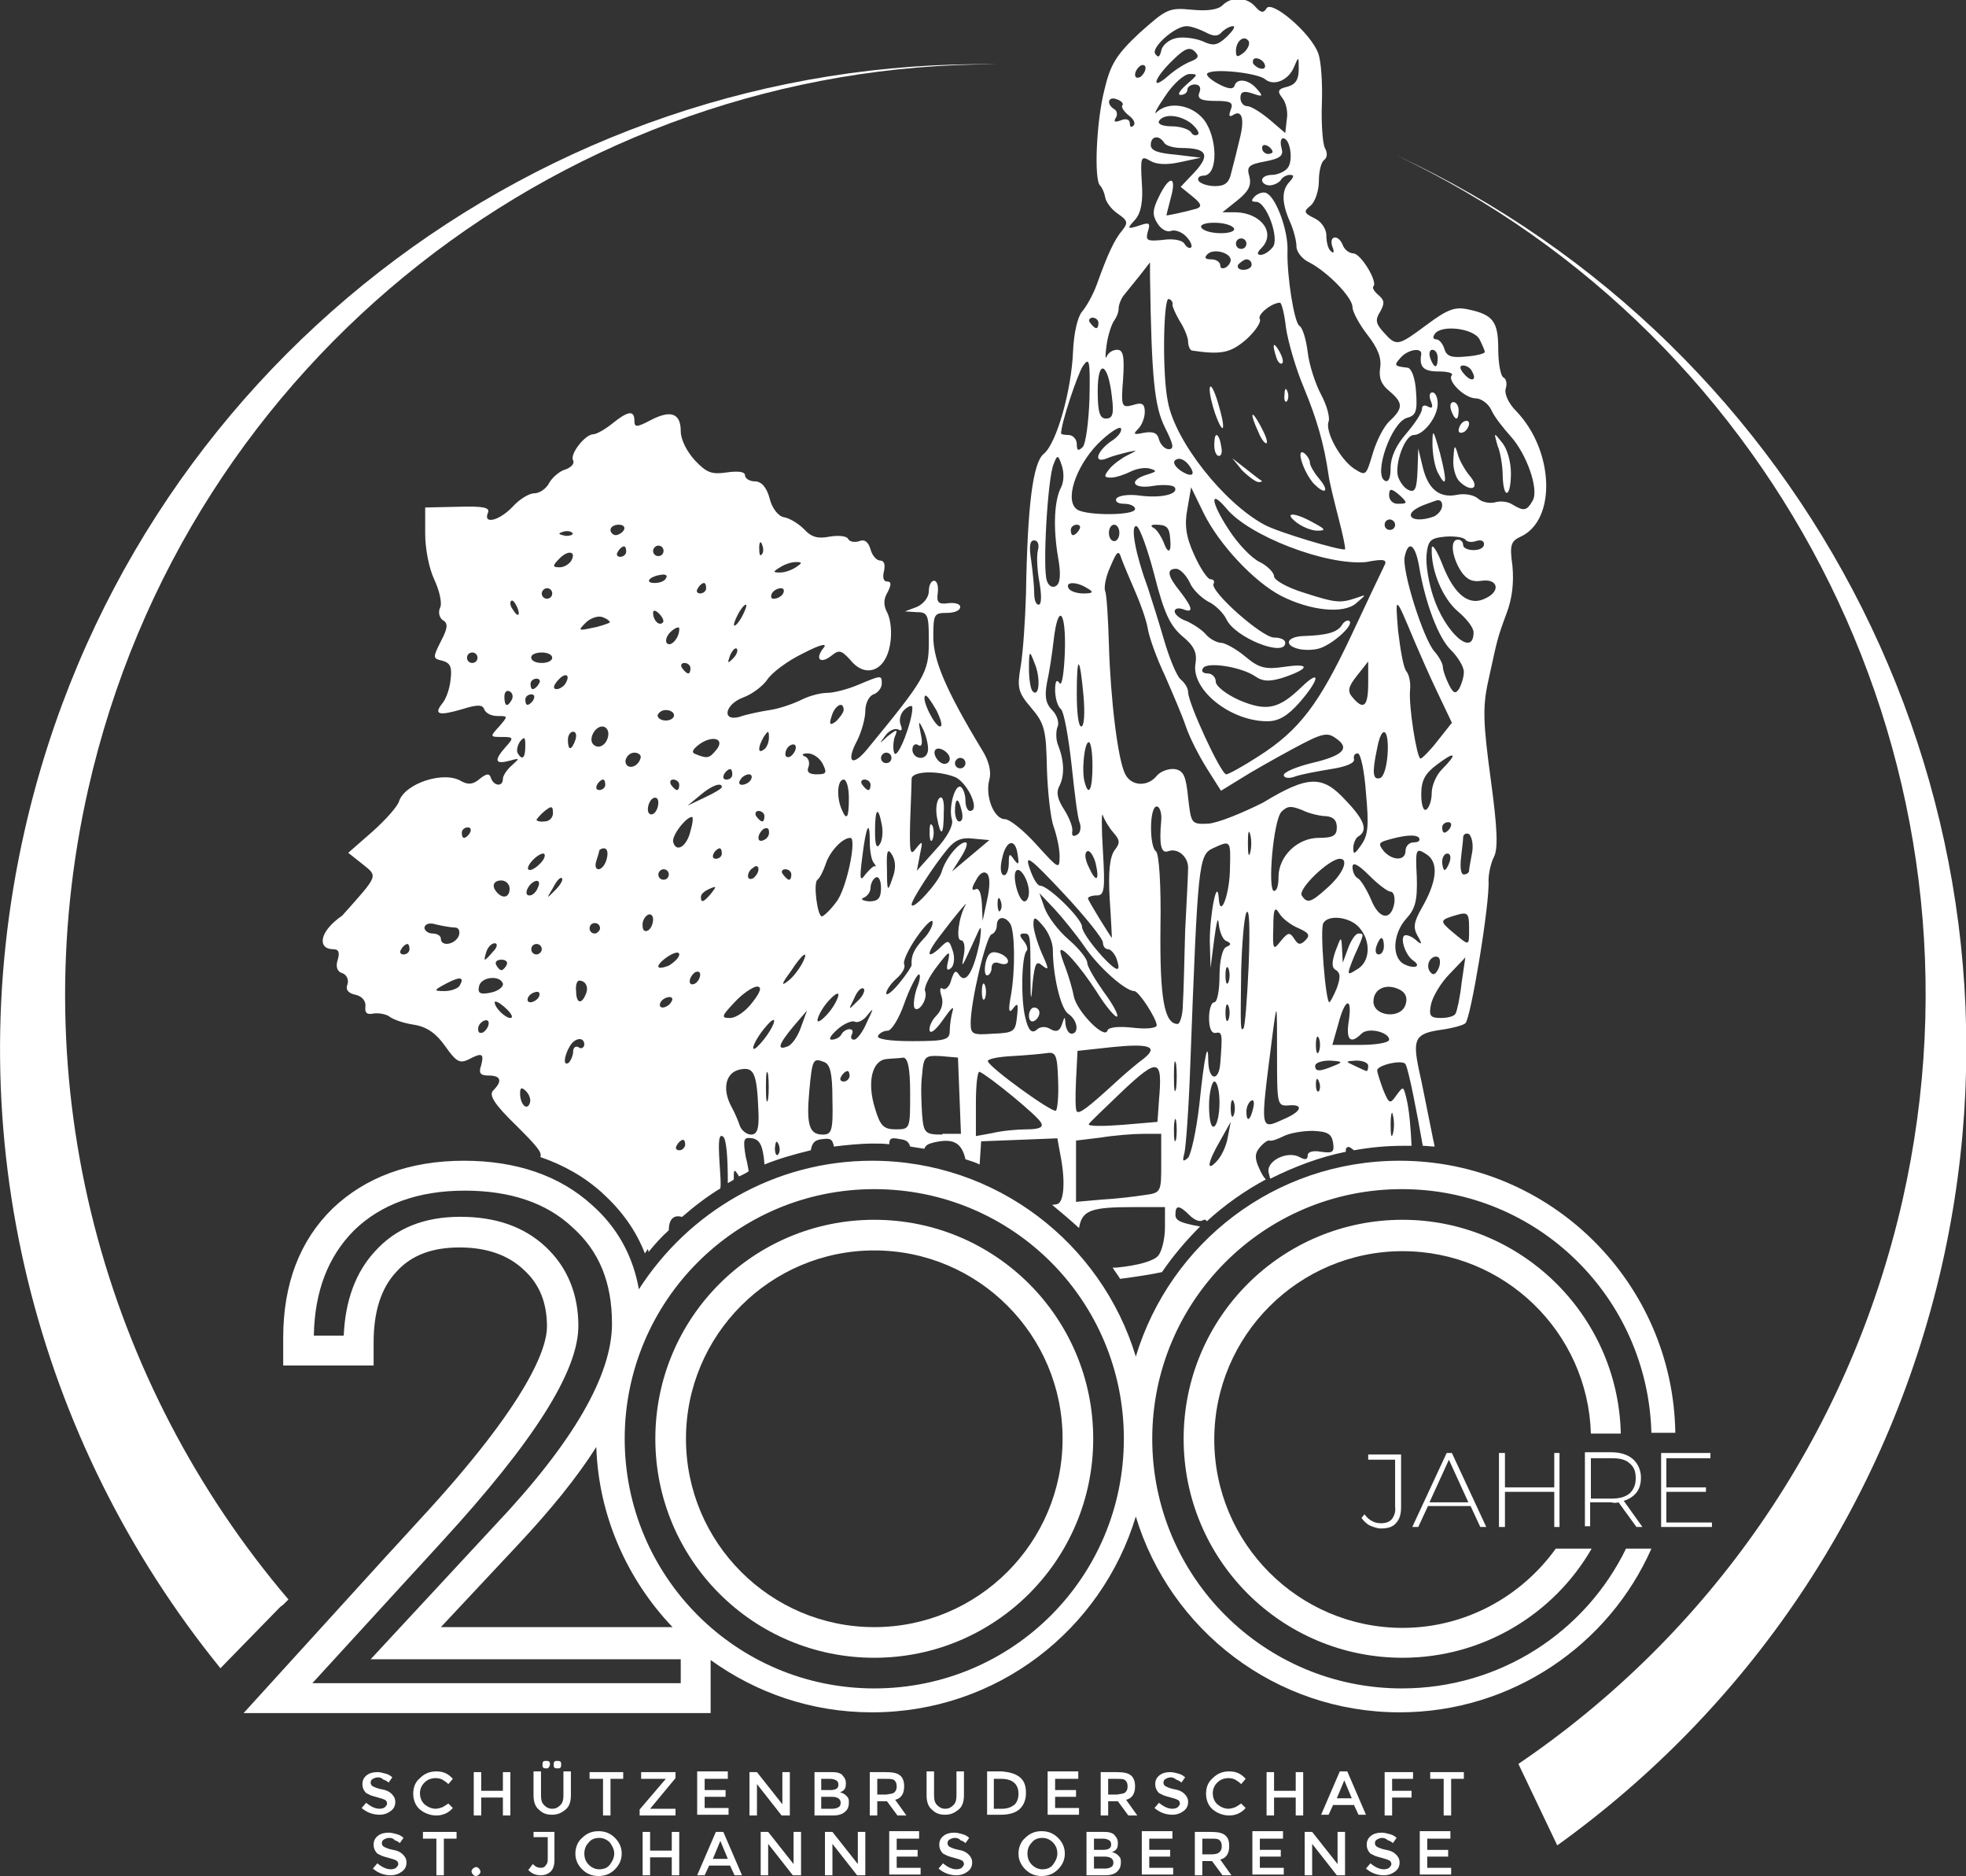
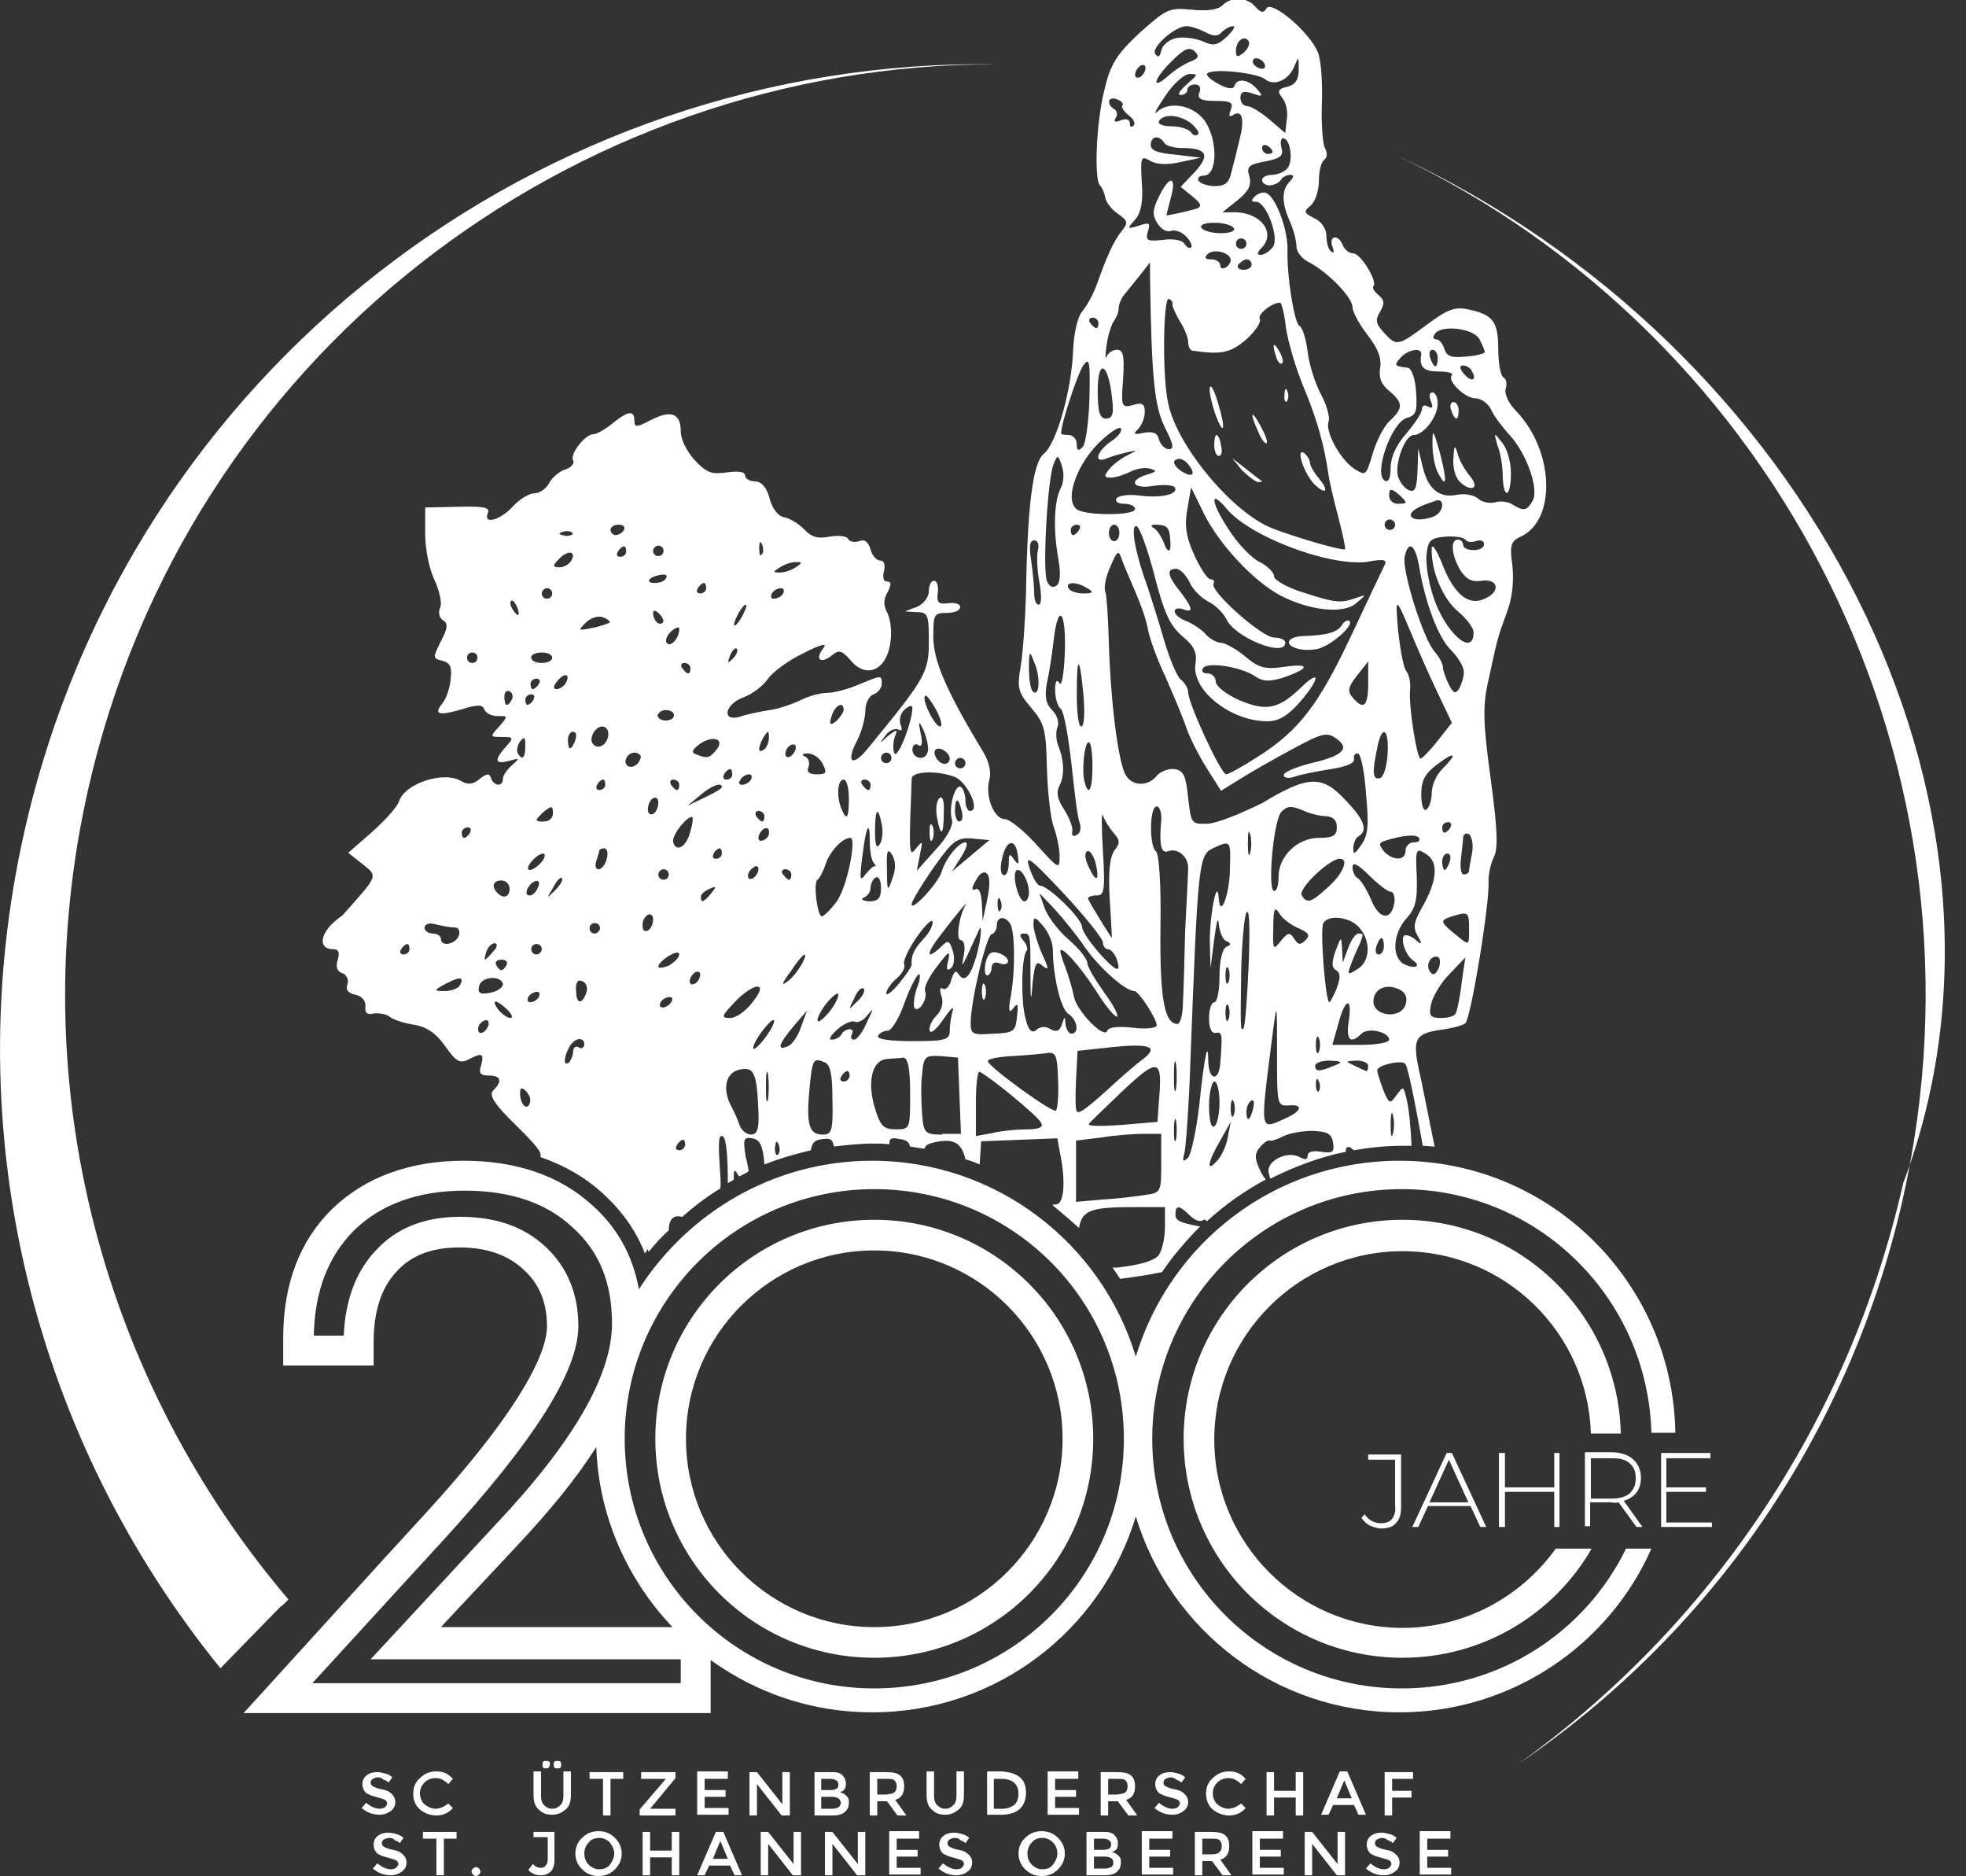
<svg xmlns="http://www.w3.org/2000/svg" id="Ebene_1" x="0px" y="0px" viewBox="0 0 263.1 251" style="enable-background:new 0 0 263.1 251;" xml:space="preserve">
  <rect x="0" y="0" width="263.1" height="251" fill="#333333" stroke="none" />
  <style type="text/css">	.st0{fill:#FFFFFF;}	.st1{display:none;fill:none;stroke:url(#SVGID_1_);stroke-width:1.25;stroke-miterlimit:10;}</style>
  <g>
    <path class="st0" d="M44.6,127c0.7,0,0.9,0.4,0.6,1.4c-0.3,0.9-0.1,1.6,0.6,1.8c0.6,0.2,0.9,0.9,0.7,1.5c-0.3,0.7,0.1,1.2,1.1,1.4  c0.9,0.2,1.4,0.9,1.3,1.6c-0.1,0.8,0.2,1.1,1.1,0.9c0.7-0.1,1.7,0.1,2.1,0.4c0.5,0.4,1.9,0.9,3.3,1.1c1.8,0.3,3,1.2,4.2,2.9  c1.4,2,1.9,2.3,3,1.8c1.9-1,2.2-0.9,1.8,0.7c-0.4,1.1-0.1,1.4,1,1.4c1.6,0,1.9,0.7,0.6,2c-0.6,0.6,0.1,1.8,3.1,4.7  c2.7,2.7,3.5,3.6,3.2,4.2c3.2,1.1,6,2.7,8.4,4.9c2.5,2.3,4.4,4.9,5.6,8l0.4-0.6l0.1,0.4c0.8-1,1.7-2,2.7-2.9c0-1.4,0.6-2.1,1.7-1.8  c0,0,0.1,0,0.1,0c1.6-1.4,3.3-2.7,5.1-3.8c0.1-0.7,0-1.7-0.1-3.3c-0.2-3.1-0.1-4.1,0.5-3.6c0.4,0.4,0.6,2.6,0.6,6.2  c0.3-0.2,0.6-0.3,0.8-0.5c0-0.1,0-0.3,0-0.4c0-1,0.1-1,0.7,0c0.4-0.2,0.9-0.4,1.3-0.7c-0.1-0.5-0.2-1.2-0.4-1.9  c-0.4-2.4-0.3-2.7,0.9-2.5c1,0.2,1.4,1,1.6,3.4c0,0,0,0.1,0,0.1c2-0.8,4.1-1.4,6.2-1.9c0.2-1.1,0.6-1.4,1.6-1.5  c0.9-0.1,1.3-0.1,1.5,1c1.7-0.2,3.5-0.4,5.3-0.4c0.7,0,1.4,0,2.1,0.1c0-0.9,0.4-0.9,1.4-0.7c0.8,0.1,1.2,0.3,1.4,1  c0.6,0.1,1.3,0.2,1.9,0.3c0.2-0.6,0.7-0.7,1.5-0.9c2.4-0.5,3.5,0.1,4,2.3c0.6,0.2,1.3,0.4,1.9,0.7l0.2-3.1l5.1-0.2l5.1-0.2l0.4,2.2  c0.7,3.5,0.5,6.3-0.4,6.6c-0.1,0-0.4,0.1-0.7,0.1c1.2,1,2.4,2,3.6,3.1c0.4-2.4,1.6-2.8,7.4-2.8l4.1,0v2.7c0,1.5-0.4,3.2-0.9,3.8h0  c-0.6,0.7-2.6,1.3-5.6,1.6c-0.2,0-0.4,0-0.5,0c0.3,0.5,0.7,1,1,1.5c2.3-0.3,4.2-0.6,5.6-0.9c1.5-2.2,3.2-4.2,5.1-6.1  c-2.7-0.5-3.3-0.8-3.3-1.6c0-1.3,0.5-1.3,1.9,0.1c0.6,0.6,1.3,0.9,1.7,0.7c0.3-0.2,0.5-0.1,0.6,0.1c2.4-2.2,5.1-4.1,7.9-5.6  c-0.3-0.3-0.6-0.8-0.9-1.5c-0.6-1.3-0.6-2,0.1-2.8c0.5-0.6,1.1-1,1.3-0.9c0.3,0.1,1.1-0.2,1.9-0.6c0.8-0.4,2.5-0.7,3.9-0.7  c2,0.1,2.5,0.4,2.7,1.6c0.2,1.3-0.1,1.4-1.6,1.2c-1.1-0.2-1.8,0-1.8,0.5c0,0.6-0.4,0.6-1.1,0.2c-1.7-0.9-4.6,0.6-4.1,2.2h0  c0.1,0.3,0.1,0.5,0.2,0.7c3.2-1.6,6.6-2.9,10.1-3.6c0-0.1,0-0.1,0-0.2c0-0.4,0.3-0.6,0.7-0.3c0.1,0.1,0.3,0.2,0.4,0.3  c2.2-0.4,4.4-0.6,6.6-0.6c0.4,0,0.7,0,1.1,0c-0.1-2.2-0.3-4.8-0.7-6.4c-0.4-1.6-0.4-1.6-1.3-0.4c-0.9,1.3-1,1.2-1.8-0.7  c-0.4-1.1-0.8-2.3-0.8-2.6c0-0.7,3.5-1.5,3.8-0.8c0.4,0.7,1.5,6.3,2.3,10.9c0.5,0,1.1,0.1,1.6,0.1c-0.1-0.3-0.1-0.6-0.2-0.9  c-0.7-3.4-1.5-7.6-1.9-9.3c-0.9-4.2-0.5-4.9,2.8-5.4c1.5-0.2,3.1-0.6,3.4-0.9c0.7-0.5,3.3-16.1,3.1-19.1c0-0.9,0.3-2.3,0.7-3.1  c0.6-1.1,0.5-3.8-0.4-10.4c-1-7.4-1.1-9.6-0.4-12.9c1.3-5.9,1.2-5.8,2.5-9.3c0.8-2.1,1-4.2,0.8-6.4c-0.4-2.8-0.2-3.3,1.1-3.9  c4.8-2.2,4.5-11.5-0.6-16.8c-1.1-1.1-1.6-2.4-1.4-3c0.2-0.6,0.1-1.3-0.3-1.5c-0.4-0.2-0.7-2-0.7-3.8c0-3.7-0.7-4.6-4-5.3  c-1.8-0.4-2.8,0-5.5,2c-3.9,2.9-4.1,3-5.8,1.1c-1.1-1.2-1.2-1.7-0.5-2.8c0.6-1.1,0.6-1.5-0.2-2.2c-0.6-0.5-0.9-1-0.7-1.2  c0.6-0.6-1.7-4.4-2.7-4.4c-0.5,0-1.2-0.5-1.4-1.1c-0.6-1.5-1.9-1.3-1.4,0.2c0.3,0.7,0.2,1-0.2,0.6c-0.4-0.3-0.6-1.3-0.6-2.1  c0-0.9-0.7-1.9-1.6-2.3c-1.4-0.7-1.5-0.9-0.5-1.7c0.6-0.5,1.1-2,1.1-3.3c0-1.3,0.3-2.5,0.7-2.8c0.4-0.3,0.5-0.9,0.1-1.6  c-0.3-0.6-0.5-3.3-0.4-6c0.1-2.6-0.1-5.7-0.5-6.7c-1-2.7-6.2-7.1-6.9-6c-0.4,0.7-0.8,0.6-1.5-0.2c-1.1-1.3-3.2-1.4-4.4-0.2  c-0.6,0.6-2,0.8-4.1,0.6c-3.1-0.3-3.4-0.1-7,3.1c-3.1,2.9-3.9,4.2-4.7,7.6c-1.1,4.3-1.4,12-0.6,12.8c0.3,0.3,0.6,1,0.7,1.6  s0.8,1.6,1.7,2.2c1.3,0.9,1.4,1.2,0.6,2.2c-1.1,1.3-2,3.3-3.4,7.2c-0.5,1.4-1.4,3-2,3.7c-0.6,0.7-1.1,2.9-1.2,5.3  c-0.2,5.2-2.2,12.3-3.9,13.7c-1.5,1.2-2.2,7-2.4,18.8c-0.1,3.5-0.4,7.8-0.7,9.6c-0.5,2.9-0.4,3.5,1.4,5.6c1.8,2.1,2,3,2.1,8.1  c0.1,3.2,0.5,6.7,0.9,7.8c0.4,1.1,0.8,2.9,0.8,3.9c0,1.9-0.1,1.8-3.1-1.5c-1.7-1.9-3.6-3.4-4.2-3.4c-1.5,0-2.7-3.1-2.1-5.3  c0.3-1.1-0.1-2.6-1-4c-4.9-8.1-6.5-12-6.5-15.1c0-3,0.1-3.2,1.8-3.2c1,0,1.8-0.3,1.8-0.8c0-0.4-0.7-0.6-1.6-0.5  c-1.3,0.2-1.6-0.1-1.4-1.4c0.1-0.9-0.1-1.6-0.5-1.6s-0.7,0.6-0.7,1.4c0,0.8-0.7,1.7-1.6,2.1l-1.6,0.6l1.6,0.1c1.5,0,1.6,0.4,1.6,4  c0,4.1-0.5,4.9-8.3,14.4c-2,2.4-2.8,1.6-1.3-1.2c0.6-1.2,1.1-3,1.1-4c0-1,0.5-2,1.1-2.2c0.6-0.2,1.1-0.9,1.1-1.4  c0-1.2,0-1.2-3.1,0.1c-1.4,0.6-3.3,1.1-4.2,1.1s-2.4,0.4-3.4,0.9c-1,0.5-2.9,1.2-4.3,1.4c-1.3,0.2-3.2,0.6-4,0.9  c-2.5,0.7-2-1.7,0.5-2.6c1.1-0.4,2.6-1.5,3.2-2.4c0.6-0.9,2.7-2.5,4.8-3.5c2.3-1.2,3.3-1.4,2.7-0.7c-1.2,1.5-0.4,2.2,1.1,1  c1-0.8,1.3-0.7,2.5,0.6c2,2.5,4.7,1.5,5.3-2c0.3-1.6,0.1-3.3-0.3-4.2c-0.6-1.1-0.6-1.9,0-2.9c0.5-1,0.5-1.4-0.1-1.4  c-0.5,0-0.6-0.6-0.4-1.4c0.2-0.9,0-1.4-0.5-1.4c-0.5,0-1.1-0.7-1.3-1.5c-0.3-1-0.8-1.4-1.5-1.1c-0.6,0.2-1.3,0.1-1.5-0.3  c-0.2-0.4-1.3-0.5-2.5-0.3c-1.5,0.3-2.4,0.1-3.4-1c-0.8-0.8-2-1.5-2.7-1.6c-0.7-0.1-1.6-1.2-1.9-2.5c-0.4-1.5-1.1-2.3-2-2.3  c-0.7,0-1.3-0.4-1.3-0.8c0-0.5-0.9-0.6-2.4-0.4c-2,0.3-2.7,0.1-4.3-1.6c-1.1-1.2-1.9-2.8-1.9-3.9c0-2.4-1.3-2.9-4-1.5  c-1.9,1-2.2,1-2.2,0.1c0-1.5-0.9-1.3-3,0.4c-1,0.8-2.1,1.4-2.5,1.4c-1.1,0-3.2,2.7-2.7,3.5c0.2,0.4-0.2,0.9-1,1.2  c-0.8,0.2-1.8,1.1-2.2,1.8c-0.4,0.8-1.3,1.4-2,1.4c-0.7,0-2,0.8-2.9,1.8c-1.8,1.9-4,2.4-3.3,0.8c0.3-0.7-0.6-0.9-4-0.8l-4.4,0.1  l0,3.5c0,2,0.5,4.6,1.2,6.1c0.7,1.5,1.1,3.2,0.8,3.8c-0.3,0.6-0.1,1.4,0.4,1.7c0.7,0.4,0.6,1.1-0.3,2.8c-1.1,2.2-1.1,2.3,0.2,2.6  c1.1,0.3,1.3,0.9,1.1,2.5c-0.1,1.2-0.6,2.6-1.1,3.2c-1.2,1.5-0.5,1.7,2.6,0.8c2.2-0.7,2.8-0.6,3,0c0.2,0.5,0.9,0.9,1.8,0.9  c1.4,0,1.4,0,0.2,1.4c-1.3,1.4-1.2,1.4,0.4,1.4c1.5,0,1.6,0.1,0.5,1.3c-1.6,1.8-1.5,2.4,0.4,1.9c1.5-0.4,1.5-0.4,0.4,0.6  c-0.7,0.6-1.2,1.4-1.2,1.8c0,1.1-1.2,1-1.6-0.1c-0.2-0.7-0.6-0.6-1.5,0.1c-0.9,0.8-1.6,0.8-2.5,0.3c-2.3-1.4-7.5,0.3-8.3,2.7  c-0.2,0.7-1.8,2.5-3.6,4.1l-3.2,2.8l1.9,1.5c2.1,1.7,2.2,1.4-2.7,6.9C42.6,124.7,42.5,127,44.6,127z M186.4,149.2  c0.2,0.7,0.2,1.8,0,2.5c-0.2,0.7-0.3,0.1-0.3-1.2C186.1,149,186.3,148.5,186.4,149.2z M138.2,92.5c-0.3-0.3-0.5-1.7-0.5-3.1  c0-2.4,0.1-2.4,0.7-0.8C139.3,90.6,139.1,93.4,138.2,92.5z M139,80.9c-0.4,0-0.6-0.7-0.6-1.6s-0.2-2.8-0.4-4.3  c-0.3-1.9-0.2-2.7,0.4-2.7c0.5,0,0.7,0.6,0.5,1.3c-0.2,0.8-0.1,2.7,0.2,4.3h0C139.4,79.6,139.4,80.9,139,80.9z M100.5,151.8  c-0.6,0-1.3-0.6-1.5-1.2s-0.7-1.8-1.1-2.5c-1.3-2.4-0.8-4.6,1.1-5c1.9-0.4,2.3,0.4,2.5,5.7C101.6,151.1,101.3,151.8,100.5,151.8z   M102.8,147c-0.2,0.9-0.3,0.2-0.3-1.6s0.1-2.5,0.3-1.6C102.9,144.7,102.9,146.2,102.8,147z M110.1,151.8c-1.8,0-2.2-1.3-1.8-5.8  c0.4-4.3,0.5-4.5,2-3.9c0.8,0.3,1.1,1.5,1.1,5C111.5,151.3,111.3,151.8,110.1,151.8z M109.4,136.5c0-0.4,0.6-1.6,1.4-2.5  c0.8-0.9,1.4-1.3,1.4-0.9h0c0,0.4-0.6,1.6-1.4,2.5C110,136.5,109.4,136.9,109.4,136.5z M112.9,144.7c-0.4,0-0.6-0.3-0.3-0.7  c0.2-0.4,0.6-0.7,0.8-0.7c0.2,0,0.3,0.3,0.3,0.7C113.6,144.4,113.3,144.7,112.9,144.7z M114.3,139.1c-0.4,0-0.5-0.3-0.3-0.7  c0.2-0.4,0.1-0.7-0.3-0.7c-0.4,0-0.9,0.3-1.1,0.7h0c-0.2,0.4-0.8,0.7-1.3,0.7c-0.5,0-0.1-0.6,0.8-1.4c0.9-0.8,2-1.2,2.3-1  c0.4,0.2,1.2-0.2,1.7-0.9c0.9-1.1,0.8-0.9-0.1,1C115.5,138,114.7,139.1,114.3,139.1z M115.6,120.1c0.5-0.2,0.9-0.8,0.9-1.3  c0-0.5,0.3-1.2,0.7-1.4c0.4-0.2,0.7,0.4,0.7,1.4c0,1.4-0.4,1.8-1.6,1.8C115.4,120.5,115.1,120.3,115.6,120.1z M121.8,146.3  c0,4.7,0,4.8-1.9,4.8c-1.6,0-2.1-0.4-2.8-2.8c-1.1-3.5-0.4-6.4,1.5-6.6c0.8-0.1,1.8-0.1,2.3-0.2  C121.5,141.6,121.8,142.9,121.8,146.3L121.8,146.3z M126.1,151.8c-2.3,0-2.5-0.2-2.7-2.7c-0.1-1.5-0.2-3.9,0-5.3  c0.2-2.5,0.4-2.6,2.5-2.5l2.3,0.2l0.2,5.1l0.2,5.1H126.1z M128.4,130.5c-0.5-0.8-0.7-0.6-1.1,0.6c-0.2,0.9-0.8,1.4-1.1,1.2  c-0.4-0.3-0.5,0.1-0.2,1c0.3,0.9,0,1.9-0.7,2.6c-0.6,0.6-1,1.5-0.9,2c0.2,0.5,1-0.3,1.9-1.6c0.9-1.3,1.4-1.8,1.2-1.1  c-0.2,0.7-0.4,1.9-0.4,2.7h0c0,1.2-0.5,1.4-5,1.4c-3.2,0-4.8-0.3-4.6-0.7c0.2-0.4,0.8-0.7,1.3-0.7c0.5,0,1.5-1.6,2.2-3.6  c0.7-2,1.6-3.7,1.9-3.9c0.3-0.2,0.3,0.6-0.2,1.8c-0.4,1.2-0.5,2.4-0.3,2.7c0.6,0.6,1.8-1.3,1.4-2.3c-0.2-0.4,0.5-1.9,1.6-3.3  c1.6-2.1,1.8-2.2,1.5-0.8c-0.3,1.2-0.2,1.5,0.4,1c0.4-0.4,0.5-1.4,0.2-2.3c-0.5-1.5-0.6-1.5-1.8-0.3c-1.8,1.6-1.7,0.6,0.1-1.7  c2.1-2.8,3.9-4.9,3.4-4.1c-0.9,1.6-1.3,4.7-0.6,4.7c0.4,0,0.6,0.8,0.4,1.9c-0.4,2.1-0.4,2,1.8-2.8c0.5-1.2,0.6-1,0.3,1.2  C130.3,129.9,129.3,131.7,128.4,130.5z M120,130.9c0.8-0.7,1.2-1.5,1-1.9c-0.2-0.3,0.5-1.9,1.6-3.5c1.1-1.6,2.1-2.6,2.2-2.2  c0.1,0.4-0.4,1.5-1.2,2.3c-1.3,1.4-1.7,2.3-1.6,3.5c0,0.2-0.7,1.3-1.7,2.5c-0.9,1.1-1.7,1.7-1.7,1.3  C118.6,132.5,119.2,131.6,120,130.9z M119.4,114.4L119.4,114.4c0.5,0.9,0.5,1.9,0,3.2c-0.6,1.8-0.7,1.7-0.7-1.3  C118.6,113.8,118.8,113.4,119.4,114.4z M130.6,117.8c0.5-1,1.1-1.3,1.5-0.9c0.4,0.4,0.4,1.7,0,3.5l-0.6,2.8l-0.1-2.3  c-0.1-1.5-0.4-2.2-0.9-1.9C130,119.2,130,118.8,130.6,117.8z M137.4,151.1c-1.3,0-3.4,0.2-4.6,0.5l-2.2,0.4v-4.4  c0-2.4,0.2-4.3,0.5-4.2c1.3,0.6,7.9,6,8.2,6.8C139.7,150.8,139.1,151.1,137.4,151.1z M141.3,148.6c-0.5,0.3-8.8-5.7-9.1-6.6  c-0.1-0.3,1.3-0.6,3.2-0.7c1.9-0.1,4-0.3,4.7-0.4c1.2-0.2,1.4,0.3,1.5,3.6C141.7,146.7,141.5,148.5,141.3,148.6z M143.4,138.3  c-0.4,0-0.7-0.6-0.8-1.2c-0.1-1.2-0.1-1.2-0.5,0c-0.3,0.9-0.8,1-1.5,0.6l0,0c-0.6-0.4-1.4-0.4-1.9,0.1c-0.6,0.5-1.1,0.1-1.5-1.7  c-0.6-2.4-0.5-8.2,0.2-8.9c0.2-0.2,0-0.8-0.4-1.3c-0.6-0.7-0.6-1,0-1c0.9,0,0.9,0.1,0.9,5.7c0,3.5,0.1,3.6,0.3,0.8  c0.3-2.6,0.5-2.9,1.3-2.2c0.9,0.7,0.9,0.5-0.1-1.7c-0.6-1.4-1.1-3.1-1.1-3.8c0-1.1,0.2-1.1,1.3,0.2c0.7,0.8,1.3,2.2,1.3,3.2  c0,3.3,1,7.7,2,8.5C144.3,136.5,144.4,138.3,143.4,138.3z M151.6,137.5c-1.8-0.2-3.3-0.1-3.4,0.4c-0.4,1.2-4.1-2.6-4.5-4.6  c-0.2-1.1-0.7-2.7-1.1-3.8c-0.4-1-0.7-2-0.7-2.2c0-1,2.6,1.9,4.8,5.3c1.3,2.1,2.6,3.6,2.8,3.4s-0.6-1.7-1.8-3.3  c-1.2-1.7-2.2-3.4-2.2-3.9s-1.1-1.9-2.5-3.1c-1.4-1.2-2.8-3.1-3.2-4.2l-0.7-2l2,2.1c1.1,1.2,2.9,3.4,4,5c1.9,2.8,5.5,6,6.7,6  c0.6,0,3,3.7,3,4.6C154.7,137.6,153.3,137.7,151.6,137.5z M155.1,147.2l-0.2,2.9l-4.7,0.4c-2.6,0.2-4.6,0.2-4.5-0.1  c0.1-0.2,2.2-2.2,4.6-4.5C155,141.5,155.6,141.6,155.1,147.2z M144,144.5l0.2-3.9l4.6-0.5c4.9-0.5,6.3-0.1,4.3,1.5  c-0.7,0.5-2.5,2-3.9,3.3c-3.6,3.3-4.8,4.2-5.1,3.8C143.9,148.5,143.9,146.6,144,144.5z M155.4,155.7c0,3.8,0,3.9-2.3,4.2h0  c-1.3,0.2-3.8,0.5-5.7,0.6l-3.4,0.3v-4.1v-4.1l3.3-0.4c1.8-0.3,4.4-0.5,5.7-0.5h2.4V155.7z M157.4,152.4c-0.2,0.7-0.3,0.1-0.3-1.2  s0.2-1.9,0.3-1.2S157.5,151.7,157.4,152.4z M157.4,145.6c-0.2,0.9-0.3,0.2-0.3-1.6s0.1-2.5,0.3-1.6  C157.5,143.3,157.5,144.7,157.4,145.6z M158.3,134.3c0,1.5-0.4,2.7-0.7,2.7c-1.8,0-2.4-3.5-2.3-12.9c0.1-5.8-0.2-9.9-0.6-10.2  c-0.9-0.6-0.9-6,0.1-6c0.4,0,0.7,0.9,0.6,1.9c-0.3,3.3,0,4.4,0.9,4.1c1.3-0.5,2.7,0.7,2.7,2.2c0,0.8-0.2,4.6-0.4,8.5  C158.5,128.4,158.4,132.8,158.3,134.3L158.3,134.3z M160.5,147.8c-0.4,3.5-1.1,6.6-1.5,7.1c-0.7,0.6-0.8,0.5-0.5-0.6  c0.2-0.8,0.6-6.2,0.8-12.1c1-26.6,1.1-27.8,3-28.7c2.4-1.1,2.4-1.1,2.3,2.6c0,3.4-1.3,7-1.5,4.1c-0.2-3-1.2,2.1-1.2,5.7l0.1,3.6  l0.5-3.9c0.3-2.2,0.5-3.1,0.6-2c0.1,1,0.5,2.1,1,2.3c0.7,0.3,0.7,0.5,0,0.8c-0.5,0.2-0.9,1.8-0.9,3.9c0,1.9-0.3,3.5-0.7,3.5  s-0.7,1-0.7,2.1c0,1.3,0.3,2.1,0.9,2c0.9-0.2,0.9,0.2,0.6,4.1c-0.2,2.4-1.5,2.3-1.6-0.2C161.7,139,161.2,141,160.5,147.8z   M164.4,131.4c-0.2,0.5-0.4,0.1-0.4-0.9c0-1,0.2-1.4,0.4-0.9C164.6,130.1,164.6,130.9,164.4,131.4z M164.4,136.4  c-0.2,0.5-0.4,0.1-0.4-0.9c0-1,0.2-1.4,0.4-0.9S164.6,135.9,164.4,136.4z M162.5,144.7c0.4,0,0.7,1.3,0.7,2.8c0,1.5-0.3,3-0.7,3.2  c-0.4,0.3-0.7-0.8-0.7-2.8C161.8,146.2,162.2,144.7,162.5,144.7z M164.3,152.2c-0.2,1.2-0.9,2.6-1.5,3.2c-1.4,1.5-1.2,0.1,0.5-2.8  l1.4-2.5L164.3,152.2z M165.1,149.2c-0.2,0.5-0.4,0.1-0.4-0.9c0-1,0.2-1.4,0.4-0.9C165.3,147.9,165.3,148.7,165.1,149.2z   M166.1,129.9c0.1-3.7,0.4-7.2,0.7-7.8c0.4-0.7,0.5,2,0.3,7.1c-0.2,4.5-0.5,8.3-0.7,8.4C166,138,166,137.7,166.1,129.9z M167,112.8  c0-1.4,0.1-1.9,0.3-1.2s0.2,1.8,0,2.5S167,114.2,167,112.8z M167.7,148.3c-0.4,1.7-0.9,1.9-0.9,0.4c0-0.6,0.3-1.2,0.6-1.4  C167.8,147,167.9,147.5,167.7,148.3z M161.7,110.2c-2.3,0.1-2.3,0-2.7-3.5c-0.3-2.9-0.6-3.6-1.8-3.8c-0.8-0.1-1.9,0.3-2.4,0.9  c-1.2,1.5-3.4,1.4-4.2-0.2c-1-1.8-2-10.2-2.2-17.4c-0.1-3.4-0.3-6.7-0.5-7.1c-0.2-0.5,0.1-2,0.7-3.3c0.9-2.1,1.1-2.3,1.5-1  c0.3,0.8,1.1,2.7,1.8,4.3c0.7,1.6,1.5,3.8,1.7,5c0.2,1.2,1.2,4,2.3,6.3c1,2.3,2.3,5.3,2.8,6.8c0.5,1.5,1.8,4,2.8,5.6l1.9,3l2.6-1.6  c1.4-0.9,4.6-2.7,7-4c3.9-2.1,4.6-2.3,5.8-1.4c1.9,1.3,1,2.3-3.3,3.3c-2,0.5-3.7,1.2-3.7,1.6c0,0.4,0.7,0.5,1.5,0.2  c0.8-0.3,3-0.7,4.8-1c2-0.3,3.2-0.8,3.1-1.3c-0.1-0.5,0.1-0.8,0.5-0.8c0.4,0,0.9,2.4,1.1,5.3c0.4,4.3,0.3,5.6-0.6,6.9  c-0.9,1.3-1.1,1.4-1.1,0.5c0-0.6,0.3-1.4,0.7-1.6c1.3-0.8,0.8-2.2-1.7-4.8c-3.1-3.4-5-3.4-11.1,0.3  C166.2,108.8,163,110.1,161.7,110.2z M148.5,120.2L148.5,120.2c0.2,2.9,0.3,5.3,0.3,5.3c-0.2-0.2-3.2-5-3.2-5.3  c0-0.2,0.5-0.4,1.2-0.4c1,0,1.1-0.8,0.8-5.9c-0.2-3.2-0.2-5.4,0-4.8c0.2,0.6,0.8,1.6,1.4,2.3c0.9,1,0.9,1.4,0.2,2.3  C148.5,114.6,148.3,116.7,148.5,120.2z M148.2,61.3c0.7-0.3,1.9-0.6,2.7-0.8c1.4-0.3,1.4-0.3,0,0.4c-0.8,0.4-1.9,1.2-2.4,1.8  c-0.8,1-0.8,1.2,0.2,1.2c0.6,0,1.8-0.4,2.6-0.8c0.8-0.4,1.9-0.6,2.6-0.4c1,0.3,0.9,0.4-0.4,0.8c-2.6,0.8-1.9,2,0.9,1.5  c1.3-0.2,2.6-0.1,2.8,0.2c0.6,0.9-1.8,1.5-4.7,1.1c-1.5-0.2-2.8,0-3.1,0.4c-0.2,0.4,0.2,0.7,1,0.7c0.8,0,1.5,0.3,1.5,0.7  c0,0.9-6.4,0.9-7.7,0.1c-1.8-1.1-0.3-5.7,2.7-8.8c1.5-1.5,2.9-2.4,3.1-2.1c0.2,0.4-0.4,1.2-1.4,1.8  C146.7,60.5,146.3,62.1,148.2,61.3z M157.9,43c0.6,0.9,1.1,2.2,1.1,2.7s0.2,1.1,0.5,1.2c4,0.6,5.2,0.3,7.3-1.5  c1.2-1.1,2-2.3,1.8-2.7c-0.4-0.6,1.6-2.2,2.7-2.2c0.2,0,0.6,1.5,0.8,3.4c0.3,1.9,1.3,5.4,2.4,8c1.7,4.1,2.7,7.5,3.3,11.7  c0.1,0.8,0.7,3.3,1.3,5.6c0.6,2.3,1,4.2,0.9,4.3c-0.6,0.2-9-2.3-10.8-3.3c-5.4-2.9-11.9-11.1-12.9-16.4c-0.8-3.8-0.6-14,0.1-13.8  c0.4,0.1,0.6,0.5,0.5,0.8C156.9,41,157.3,42,157.9,43z M161.1,16c-1.6-2-4.7-2.5-6.3-1c-0.5,0.5,0-0.5,1.1-2.1c1.1-1.7,2.6-3,3.3-3  c1.2,0,1.1,0.1-0.4,1.4c-0.9,0.8-1.3,1.4-0.8,1.4c0.5,0,0.9-0.3,0.9-0.7c0-0.4,0.5-0.7,1-0.7c0.6,0,0.9,0.4,0.6,1.1  c-0.3,0.8,0.2,1.1,2.1,1.1c2.1,0,2.5,0.2,2.1,1.2c-0.3,0.8-0.2,1,0.3,0.7c1.2-0.8,1.6,0.5,0.9,3.2c-0.3,1.3-0.8,3.3-1.1,4.4h0  c-0.3,1.5-0.9,1.9-2.2,1.9c-0.9,0-1.9-0.3-2.2-0.7c-0.2-0.4,0.1-0.7,0.7-0.7C163.1,23.4,162.9,18.3,161.1,16z M160.3,18  c-0.3,0.2-0.7,0.1-0.9-0.3c-0.3-0.4-1.4-0.8-2.6-0.8c-1.2,0-1.9-0.3-1.7-0.7c0.6-1,2.7-0.9,4.3,0.3C160.1,17.1,160.6,17.8,160.3,18  z M156.9,8.1c1.6-1.6,2.3-1.9,3-1.2c0.6,0.6,0.5,0.9-0.5,1.3c-0.8,0.3-2.1,1.1-3,1.9C153.9,12.3,154.4,10.5,156.9,8.1z M162.5,29.8  c1.2,0,2.3,0.3,2.6,0.7c0.3,0.4-0.5,0.7-1.7,0.7c-1.2,0-2.3-0.3-2.6-0.7C160.5,30.1,161.2,29.8,162.5,29.8z M164.7,34.8  c0,0.3-0.3,0.8-0.7,1c-0.4,0.2-0.7,0.1-0.7-0.3c0-0.4-0.5-0.8-1.2-0.8c-0.8,0-1-0.2-0.5-0.7C162.4,33.2,164.7,33.8,164.7,34.8z   M166.1,33.3c-0.4,0-0.7-0.3-0.7-0.7c0-0.4,0.3-0.7,0.7-0.7s0.7,0.3,0.7,0.7C166.8,33,166.5,33.3,166.1,33.3z M166.8,34.7  c0.4,0,0.7,0.3,0.7,0.7c0,0.4-0.5,0.7-1.1,0.7c-0.6,0-0.9-0.3-0.7-0.7C166,35.1,166.5,34.7,166.8,34.7z M189.9,75.7  c0.8,4.9,2.6,9.7,4.3,11.3c0.9,0.9,1.7,2.2,1.7,2.9s-0.3,1.6-0.6,2.2c-0.5,0.8-0.8,0.7-1.4-0.5c-0.4-0.8-0.8-1.9-0.8-2.3  c0-0.5-0.5-1.4-1.1-2.1c-1.5-1.6-4.5-11.1-4-12.8C188.5,72.2,189.4,72.9,189.9,75.7z M188.8,68.9c0-0.4,0.6-0.8,1.2-1.1  s1.6-0.6,2.1-0.8c0.5-0.2,0.9,0,0.9,0.6c0,0.6-0.5,1.2-1.1,1.5C190.3,69.7,188.8,69.6,188.8,68.9z M194.1,110.7  c-0.2,0.4-0.6,0.7-0.8,0.7c-0.2,0-0.3-0.3-0.3-0.7s0.4-0.7,0.8-0.7C194.2,110,194.3,110.3,194.1,110.7z M194,115.3  c-0.2,0.6-0.5,1.1-0.7,1.1c-0.1,0-0.3-0.5-0.3-1.1c0-0.6,0.3-1.1,0.7-1.1C194.1,114.2,194.2,114.7,194,115.3z M193,102.9  c-0.8,0.8-1.4,2.2-1.4,3.2c0,0.9-0.3,1.9-0.7,2.2c-0.4,0.3-0.7-0.6-0.7-2c0-1.9,0.5-2.8,2.1-4C194.8,100.4,195.1,100.8,193,102.9z   M183.5,120.4c-0.6-1.4-1.4-2.7-1.8-2.9c-0.4-0.2-0.7-0.9-0.7-1.5c0-0.7,0.7-0.4,2.2,1.1c1.2,1.2,2.5,2.2,2.9,2.2s0.6,0.7,0.5,1.5  C186.2,123.2,184.6,123.1,183.5,120.4z M185.2,126.6c0,0.6-0.3,1.1-0.7,1.1c-0.4,0-0.5-0.5-0.3-1.1c0.2-0.6,0.5-1.1,0.7-1.1  C185.1,125.6,185.2,126,185.2,126.6z M181.8,124.9c-0.4,0-1,0.9-1.4,2l-0.7,1.9l-0.1-1.8c-0.1-1.8-0.1-1.8-0.9,0.3  c-0.5,1.5-0.5,2.2,0.1,2.5c0.6,0.4,0.6,1,0.1,2.4c-0.4,1-0.9,1.9-1,1.9c-0.5,0-1.3-9.9-0.8-10.6c0.7-1.2,3.6-0.8,4.8,0.6  c1.6,1.8,1.5,4.6-0.3,5.6c-1.4,0.9-1.4,0.8-0.4-1.7C182.6,124.9,182.6,124.9,181.8,124.9z M183.1,91.4c0,3.1-0.6,3.7-2.1,1.9  c-0.7-0.8-0.6-1.4,0.6-2.9l1.5-1.9V91.4z M184.3,100.1c0.6-3.2,1.6-2.7,1.4,0.7c-0.1,1.7-0.5,3.1-1,3.3  C183.7,104.4,183.6,103.4,184.3,100.1z M185.2,113.9c-0.7-0.9-0.7-1.1,0.1-1.4c2.6-0.8,4.2-0.9,4.6-0.4c0.2,0.4-0.1,0.6-0.7,0.6  c-0.6,0-1.1,0.5-1.1,1.1C188.1,115.2,186.4,115.2,185.2,113.9z M188.7,92.3c0.1-0.9-0.1-2-0.5-2.5c-0.4-0.5-0.8-2.9-1.1-5.4  c-0.4-4.9-0.4-4.8,2.2,1.4c0.6,1.4,1.9,4.4,3,6.7l2,4.2l-1.9,2.4c-1,1.3-2.1,2.4-2.3,2.4C189.6,101.4,188.5,94.5,188.7,92.3z   M187,67.4c-0.6,0-1.1-0.5-1.1-1.1c0-0.9,0.2-1,1.1-0.3c0.6,0.5,1.1,1,1.1,1.2S187.6,67.4,187,67.4z M186.7,70.2  c0,0.4-0.3,0.7-0.7,0.7c-0.4,0-0.7-0.3-0.7-0.7c0-0.4,0.3-0.7,0.7-0.7C186.3,69.5,186.7,69.8,186.7,70.2z M185.2,75.8  c-0.3,0.6-2.3,4.8-4.4,9.3c-4.3,9.1-6.9,12.6-12.4,16.1c-2,1.3-4,2.4-4.3,2.4c-0.7,0-5.1-9.5-5.1-11c0-0.5-0.4-1.2-1-1.7  c-0.5-0.4-1.5-2.8-2.2-5.2c-0.7-2.4-1.7-5.6-2.2-7.1c-1.6-4.3-2.4-8.4-1.5-8.2c0.4,0.1,1.5,3.1,2.4,6.6c1.3,5.1,2.1,6.7,3.7,8.1  c1.6,1.3,2,2.2,1.8,3.6c-0.7,3.5,4.6,7.8,9.6,7.8c1.5,0,2.7-0.7,4.3-2.5c2.7-3.1,2.9-4.6,0.3-2.1c-3.1,3-4.7,3.3-8.3,1.8  c-1.8-0.8-3.2-1.9-3.2-2.5c0-0.6-0.5-1.1-1.1-1.1s-0.9-0.3-0.6-0.7c0.5-0.9,5.1-0.2,7,1.1c1,0.7,1.9,0.7,3.6,0.2  c3.6-1.2,3.9-2,0.4-1.5c-2.7,0.4-3.5,0.2-5.4-1.4c-1.2-1-2.7-1.8-3.2-1.8s-1.5-0.5-2-1.1c-0.5-0.6-1.7-1.4-2.6-1.8  c-0.9-0.3-1.6-0.9-1.6-1.3c0-0.4,0.5-0.5,1.1-0.3c1.5,0.6,1.3-0.2-0.4-2.4c-1.7-2.1-1.8-3-0.5-3c0.5,0,1.3,0.8,1.8,1.8  c0.4,1,1.6,2.1,2.5,2.6c0.9,0.4,2,1.5,2.4,2.3c1.1,2.5,7.9,5.2,7.9,3.2c0-0.4-0.6-0.7-1.5-0.7c-1.6,0-8.6-6.2-8.1-7.2  c0.2-0.3,0-0.6-0.4-0.6c-0.4,0-1.4-1.5-2.2-3.3c-1.1-2.4-1.3-4-0.9-6.1l0.5-2.9l1.7,3.5c2.1,4.2,6.7,9.1,10.3,11  c3.9,2,8.4,2.5,10.1,1c1.4-1.2,1.4-1.2,0-0.7c-2.1,0.7-2.7,0.7-7-0.7c-2.3-0.7-4-1.7-4-2.2c0-0.5-0.9-1.4-1.9-1.9  c-1.1-0.5-3-2.5-4.2-4.4c-2.3-3.5-2.6-5.5-0.3-2.8c3,3.7,13.4,7.7,18.7,7.2C185.4,74.7,185.7,74.9,185.2,75.8z M154.6,70.2  c1.5,0,1.9,0.3,2,1.9c0.2,1.9-0.3,2.1-0.9,0.4c-0.3-0.7-0.8-1.5-1.2-1.8C153.9,70.4,154,70.2,154.6,70.2z M157.4,61.5  c0.4-0.3,1.1,0,1.6,0.6c1.2,1.5,0.5,1.9-1.1,0.8C157.1,62.3,156.9,61.7,157.4,61.5z M149.8,71.3c0,0.6-0.3,1.1-0.7,1.1  c-0.4,0-0.7-0.5-0.7-1.1c0-0.6,0.3-1.1,0.7-1.1C149.5,70.2,149.8,70.7,149.8,71.3z M144.1,70.2c0.4,0,0.6,0.3,0.3,0.7  c-0.2,0.4-0.6,0.7-0.8,0.7s-0.3-0.3-0.3-0.7S143.7,70.2,144.1,70.2z M145.5,78.7c0.9,0.5,0.8,0.7-0.5,0.7c-0.9,0-1.8-0.3-2-0.7  C142.5,77.8,144.1,77.8,145.5,78.7z M145,93.1c0.2,2.3,0.1,4.1-0.3,4.1c-0.4,0-0.6-2-0.6-4.4C144.1,87.5,144.5,87.6,145,93.1z   M145.7,99.3c0.3,0,0.5,1.4,0.5,3.2c0,3.1-0.5,4.1-1,2.3C144.7,103.4,145.1,99.3,145.7,99.3z M145.5,113.9c0.3-0.2,0.8,0.5,1.1,1.5  c0.6,2.5,0.1,2.8-0.9,0.6C145.2,115,145.1,114.1,145.5,113.9z M178.9,110.7c0,1.1-0.5,1.4-2.4,1.4c-2.9,0-5.4,2.5-5.4,5.2  c0,1.1-0.2,1.9-0.6,1.9c-0.9,0-0.1-9.5,1-10.6c0.8-0.8,1.3-0.8,2.8-0.2c1,0.5,2.5,0.8,3.2,0.8C178.4,109.3,178.9,109.7,178.9,110.7  z M172.1,149.6c-3.6,1.6-3.5,2.2-1.8-11.2c0.6-4.5,0.6-4.5,0.6,2.5c0,6.8,0,7.1,1.5,7C174.4,147.7,174.3,148.6,172.1,149.6z   M174.7,125.8c-0.7,0.7-1,0.6-1.5-0.2c-0.6-0.9-0.8-0.9-1.8,0.3c-1,1.3-1.1,1.2-1-1.8c0-2.5,0.2-2.9,0.8-1.9c0.4,0.7,1.6,1.6,2.6,2  C175.1,124.8,175.4,125.1,174.7,125.8z M174.2,119.8c-0.5-0.9,3.7-4.9,5.1-4.9c1.3,0,0.4,2.1-1.8,4  C175.4,120.8,174.9,120.9,174.2,119.8z M176.5,140.7c-0.2,0.5-0.4,0.1-0.4-0.9c0-1,0.2-1.4,0.4-0.9  C176.7,139.4,176.7,140.2,176.5,140.7z M176.5,146c-0.2,0.2-0.4-0.2-0.4-0.9c0-0.8,0.2-1,0.4-0.4h0  C176.7,145.1,176.7,145.7,176.5,146z M178.5,142.6c-1.9,0.8-2.5,0.8-2.5,0c0-0.4,0.9-0.7,1.9-0.7  C179.7,142,179.8,142.1,178.5,142.6z M182.9,143.3c-0.1,0-0.8-0.3-1.6-0.7c-1.3-0.6-1.3-0.6,0.2-0.7c0.9,0,1.6,0.3,1.6,0.7  C183.1,143,183,143.3,182.9,143.3z M182.1,139.8h-3.8l0.8-2.8c0.9-3.5,1.9-3.7,1.4-0.4c-0.4,2.5,0.2,3.2,1.7,1.7  c0.9-0.9,3.7-0.2,3.7,0.8C185.9,139.5,184.2,139.8,182.1,139.8z M188.1,134.4c-0.6,2-4.3,1.6-4.3-0.4c0-1.7,1.7-2.5,3.5-1.6  C188.1,132.8,188.4,133.5,188.1,134.4z M189.7,125.2c0.7,1.2,0.6,1.3-0.3,0.5c-0.6-0.5-1.3-0.7-1.5-0.5c-0.5,0.5,0.2,2.6,1.2,3.3  c1.2,0.8,0.2,1.2-1.2,0.5c-1.7-0.9-1.5-4.1,0.3-6.1c1.2-1.3,1.5-2.4,1.4-5.6c-0.2-3.8-0.1-3.9,1.3-3c1.7,1.1,1.4,3.7-0.7,7.3  C189.2,123.4,189.1,124.1,189.7,125.2z M191.5,128.3c0.4-0.4,0.9-0.4,1.1-0.1c0.2,0.4,0.1,1.1-0.2,1.6c-0.4,0.7-0.7,0.7-1.1,0.1  C191,129.4,191.1,128.7,191.5,128.3z M195.6,131.5c-0.2,1.9-0.6,3.7-0.8,4.1c-0.2,0.4-1.1,0.6-2,0.6c-1.4,0-1.6-0.3-1.3-1.8  c0.2-1,1.3-2.9,2.5-4.1l2.1-2.2L195.6,131.5z M194.5,124.8c-1.9-1.6-1.9-1.7,0.5-2.4c1.4-0.4,1.6-0.2,1.6,1.7  C196.6,126.7,196.7,126.6,194.5,124.8z M197,114.1c-0.2,1.1-0.4,2.1-0.4,2.4c0,0.3-0.4,0.5-0.7,0.5c-0.4,0-0.5-0.9-0.4-2  c0.1-1.1,0.3-2.4,0.3-2.9c0-0.5,0.4-0.7,0.8-0.5C197,112,197.2,113.1,197,114.1z M198.9,80c-2.2,1.2-4.2-0.3-5.8-4.3  c-0.8-2.1-1.5-3.1-1.5-2.3c-0.1,3,1.5,6.7,3.5,8.4c1.2,1,2.1,2.2,2.1,2.8c0,3.4-3.8,0.1-5.4-4.8c-0.6-1.8-1-4.2-0.9-5.5  c0.2-2,0.5-2.3,2.5-2.5c1.3-0.1,2.5,0.1,2.7,0.4c0.2,0.3,0.8,0.4,1.4,0.2c0.6-0.2,1.1-0.1,1.1,0.4s-0.6,0.8-1.4,0.8  c-0.8,0-1.4-0.3-1.4-0.7c0-0.4-0.3-0.7-0.7-0.7c-1.1,0-0.8,2.3,0.4,4.2c0.8,1.2,1.6,1.5,2.8,1.3C200.5,77.4,200.8,79.1,198.9,80z   M192,44.7c0.8-1.3,5.2-0.8,6,0.7c0.4,0.8,0.7,1.5,0.7,1.7c0,0.2-1.1,0.5-2.5,0.6c-1.9,0.2-2.6,0-2.9-1c-0.2-0.7-0.7-1.3-1.1-1.3  S191.7,45.1,192,44.7z M195.9,50c-0.6-0.7-0.6-1.1-0.1-1.1c0.4,0,1,0.3,1.2,0.8C197.7,50.9,196.9,51.2,195.9,50z M191.7,46.8  c0.4,0,0.7,0.5,0.7,1.1s-0.1,1.1-0.3,1.1s-0.5-0.5-0.7-1.1S191.3,46.8,191.7,46.8z M187.4,47.9c0.9-1.1,2.9-1.5,2.8-0.5  c-0.3,1.7,0.3,2.3,2.3,2.3c1.2,0,2,0.2,1.8,0.5c-0.7,0.7,1.7,3.1,3.2,3.1c0.7,0,1.7,0.7,2.1,1.6c0.4,0.9,1.6,2.4,2.5,3.4  c2.2,2.4,3.9,7.2,3,8.7h0c-0.8,1.4-1.2,1.4-2.7,0.5c-0.6-0.4-1.6-0.5-2.3-0.3c-0.7,0.2-1.8,0-2.3-0.5c-0.6-0.5-1.8-0.7-2.8-0.5  c-2.4,0.5-3.9-0.8-4.6-3.7l-0.6-2.5l-0.1,3c-0.1,2.3-0.3,2.9-1.1,2.6c-0.6-0.2-1.2-1-1.5-1.8c-0.5-1.7,0.9-5.6,2.1-5.6  c1.3,0,3.2-2.4,3.2-4.2c0-0.8-0.3-1.5-0.7-1.5c-0.4,0-0.5,0.5-0.2,1.2c0.3,0.8,0.2,1-0.4,0.7c-0.5-0.3-0.8-0.1-0.8,0.3  c0,0.5-0.9,1.9-2.1,3.3c-1.4,1.6-2.1,3.2-2.1,4.6s-0.3,2-0.8,1.7c-1.5-0.9,0.9-7.8,3-8.4c1.2-0.3,1.4-0.9,1.2-3.5  c-0.1-1.8-0.6-3.1-1.1-3.2C186.6,49,186.5,48.9,187.4,47.9z M175.2,35.1c2.5,1.3,5.8,4.7,5.8,6c0,0.6,0.9,2.3,2,3.7  c1.4,1.8,1.9,3.1,1.7,4.4c-0.2,1.3,0.1,2.2,1.2,3.1c1.9,1.6,1.9,2.3,0.1,4l0,0c-0.8,0.7-1.8,2.7-2.3,4.4c-0.9,3-0.9,3-2.5,2  c-1.9-1.3-3.9-5-3.4-6.3c0.2-0.5-0.2-2.1-1-3.6c-0.8-1.5-1.6-4-1.8-5.7c-0.2-1.7-0.7-3.3-1.1-3.5c-0.7-0.4-1.7-6.7-1.6-10.1  c0.1-2.5-1.4-6.8-2.7-7.6c-0.4-0.3-1.1-0.1-1.6,0.3c-0.6,0.6-0.6,0.8,0.1,0.8c1.4,0,3.2,5,2.2,6.1c-0.4,0.5-1.1,1-1.6,1  c-0.5,0-0.5-0.3,0.1-0.9c2-2,0-4.7-3.4-4.8l-1.8,0l2-1.6c1.5-1.2,1.9-2,1.6-3.2c-0.4-1.3-0.1-1.6,2.1-2c2.1-0.4,2.5-0.8,2.2-1.8  c-0.2-0.7-0.1-1.3,0.2-1.3c1,0,1.4,3.1,0.6,4c-0.4,0.5-1.4,0.9-2.1,0.9c-0.7,0-1.3,0.3-1.3,0.7c0,0.4,0.5,0.7,1,0.7  s1.2-0.3,1.5-0.7c0.2-0.4,0.8-0.7,1.2-0.7c0.6,0,0.6,0.2,0,0.9c-1.1,1.1-1.1,2.8,0,5.3c0.5,1.1,0.9,2.6,0.9,3.4  C173.5,33.7,174.3,34.7,175.2,35.1z M168.9,19.8c0-0.4,0.3-0.5,0.7-0.3c0.4,0.2,0.7,0.6,0.7,0.8c0,0.2-0.3,0.3-0.7,0.3  C169.2,20.5,168.9,20.2,168.9,19.8z M168.1,7.8c0.4,0,0.9,0.3,1.1,0.7c0.2,0.4,0.1,0.7-0.3,0.7c-0.4,0-0.9-0.3-1.2-0.7  C167.6,8.1,167.7,7.8,168.1,7.8z M167.1,5.5c0.2,0.4-0.1,1-0.6,1.5c-0.9,0.7-1.1,0.7-1.1-0.2C165.4,5.5,166.5,4.6,167.1,5.5z   M169.3,10.6c1.2,1,3.2,0.1,3.9-1.7c0.6-1.4,0.6-1.4,0.6,0.4c0,1.3-0.4,2-1.5,2.3c-1.3,0.3-1.4,0.6-0.7,1.5v0  c0.5,0.6,0.8,1.9,0.6,2.9l-0.2,1.8l-2.1-1.8c-1.2-1-2.5-1.8-3-1.8c-0.5,0-0.9-0.5-0.9-1.1c0-0.8,0.4-1,1.6-0.6  c1.4,0.5,1.5,0.4,0.6-0.6c-1.1-1.3-2.7-1.5-3-0.4c-0.2,0.5-0.9,0.4-2.2-0.3c-1.1-0.6-1.7-1.2-1.4-1.4  C162.5,9.1,168.4,9.8,169.3,10.6z M158.8,3.5c0.6,0,1.7,0.4,2.5,0.8c1.1,0.6,1.7,0.6,2.2,0c0.4-0.4,1.1-0.8,1.5-0.8  c0.4,0,0,0.6-0.8,1.4c-1.3,1.2-1.8,1.3-3.3,0.6c-1-0.4-2.6-0.6-3.5-0.4c-1,0.2-1.9,1-2,1.7c-0.2,0.8-0.4,1-0.8,0.4  C154,6.4,157.2,3.5,158.8,3.5z M157.4,20.7c-2.3-0.2-3.4-0.5-3.4-1.3c0-1.2,1.1-1.4,1.8-0.3c0.2,0.4,1.3,0.7,2.3,0.7  c3.4,0,3.9,0.9,1.8,3.2l-1.9,2l1.6,1.3c1.1,0.9,1.3,1.3,0.6,1.6c-1.4,0.4-4.1,1-4.1,0.9c0-0.1,0.3-1.2,0.6-2.4  c0.8-2.9-0.2-3-1.6-0.1c-0.9,1.8-0.9,2.5-0.2,3.6c0.5,0.8,1.3,1.2,1.8,1c0.5-0.2,1.4,0.1,2,0.7c0.6,0.6,0.9,1.3,0.7,1.5  c-0.2,0.2-0.6,0-0.9-0.5c-0.3-0.5-1.6-0.7-2.9-0.5c-2.1,0.2-2.3,0.1-2-1.1c0.4-1.2,0.2-1.3-1.2-0.8c-1.6,0.5-1.6,0.4-0.5-0.8  c0.8-0.9,1.1-2.5,0.9-5c-0.2-3.4-0.1-3.6,1.1-2.9c0.8,0.5,2.2,0.6,4,0.2l2.8-0.6L157.4,20.7z M152.6,8.8c0.4-0.2,0.7-0.1,0.7,0.3  s-0.3,0.9-0.7,1.2c-0.4,0.2-0.7,0.1-0.7-0.3C151.9,9.6,152.2,9.1,152.6,8.8z M150,16.1c-0.8,0.3-1,0.2-0.7-0.3  c0.3-0.4,0.2-1-0.2-1.2c-1.1-0.7-0.8-1.8,0.4-1.3c0.6,0.2,0.9,0.6,0.7,0.8c-0.2,0.2,0.2,0.8,0.8,1.3c0.7,0.5,1,1.1,0.7,1.4  c-0.3,0.3-0.5,0.2-0.5-0.3C151.2,16,150.7,15.8,150,16.1z M148.1,46.1c0.2-1.4,0.7-2.8,1-3.2c0.3-0.4,0.6-1.1,0.6-1.6  s0.3-1.3,0.7-1.8c0.4-0.5,1.3-1.6,2.1-2.6l1.4-1.8l0,1.8c0.2,13.8,0.6,17.5,2,20.3h0c1.1,2.2,1.3,2.9,0.5,2.9  c-0.5,0-1.1-0.6-1.3-1.3c-0.2-0.9-0.8-1.1-2-0.9c-1.4,0.3-1.5,0.2-0.8-0.5c0.5-0.5,0.9-1.5,0.9-2.3c0-1.1-0.4-1.3-1.6-0.9  c-1.5,0.4-1.6,0.2-1.3-3.5c0.2-3.1,0-3.9-0.8-3.9c-0.6,0-1.2,0.4-1.4,0.9C147.9,48.2,147.9,47.5,148.1,46.1z M148.8,53.1  c0.3,2.3,0.1,2.9-0.8,2.9c-0.8,0-1.1-0.8-1.1-3.7C146.9,47.9,148.3,48.5,148.8,53.1z M146.2,42.5c0.4,0,0.8,0.3,0.8,0.7  c0,0.4-0.1,0.7-0.3,0.7s-0.5-0.3-0.8-0.7C145.6,42.9,145.8,42.5,146.2,42.5z M144.9,49c0.9-1.3,1-0.8,0.9,4.3  c-0.1,3.1-0.5,6.1-0.9,6.5c-0.6,0.6-0.8,0.5-0.8-0.4c0-0.6-0.5-1.2-1.1-1.2S142,58.1,142,58C142,56.6,144.2,50.1,144.9,49z   M141,62.1c0.5-1.3,0.6-1.3,1.1,0.2c0.3,0.9,0.3,2.1-0.1,2.9c-0.9,1.7-1.1,5.3-0.4,9.4c0.4,2.2,0.3,3.5-0.3,3.8  c-0.4,0.3-1,0-1.2-0.7C139.5,76.2,140.2,63.9,141,62.1z M140.8,95c-0.9-0.9-1-1.9-0.7-3.6c0.3-1.3,0.7-3.9,0.9-5.7  c0.6-5.2,1.7-4,1.5,1.6c-0.1,2.7-0.4,4.6-0.7,4.1c-0.4-0.6-0.6-0.2-0.6,0.9c0,1,0.3,2.2,0.8,2.6c0.4,0.4,1,3.8,1.4,7.4  c0.4,3.7,0.8,7.2,1.1,7.8c0.2,0.6,0.1,1.4-0.4,1.6c-0.5,0.3-0.7,0.1-0.6-0.5c0.1-0.5-0.4-1.8-1.1-2.9c-0.9-1.4-1.1-2.3-0.6-3.2  c0.7-1.4,0.6-3.4-0.2-5.4c-0.3-0.7-0.3-1.8-0.1-2.4C141.8,96.8,141.5,95.7,140.8,95z M142.3,119.5c2.9,3.1,5.3,6.1,5.3,6.6  c0,0.5,0.3,0.9,0.7,0.9c0.3,0,0.8,0.5,1.1,1.2h0c0.2,0.6,0.4,1.3,0.2,1.4c-0.5,0.5-4.8-4.5-4.8-5.6c0-1.1-4.5-5.5-5.6-5.5  c-0.4,0-1-1.1-1.4-2.3C137.1,114.2,137.8,114.7,142.3,119.5z M137.7,119.4c0,0.7-0.3,1.2-0.6,1.2c-0.8,0-1.7-3.5-1.1-4.1  C136.5,115.9,137.7,117.8,137.7,119.4z M134.1,114.9c0.5-2.5,1.8-2.9,2.1-0.5c0.2,1.3,0.1,1.4-0.5,0.6c-0.6-0.9-0.7-0.8-0.7,0.5  c0,0.9-0.3,1.6-0.6,1.6C133.9,117.1,133.8,116.1,134.1,114.9z M133.5,120.9c0-0.8,0.2-1,0.4-0.4h0c0.2,0.5,0.2,1.1-0.1,1.4  C133.7,122.1,133.5,121.7,133.5,120.9z M132.7,125c0.4-0.1,0.7-0.7,0.7-1.2c0-1.2,1.1-1.3,1.8-0.2c0.6,1,0.7,6,0.1,9.5  c-0.4,2.1-0.3,2.6,0.3,1.8c0.6-0.8,0.7-0.6,0.5,1.1h0c-0.2,2-0.4,2.2-3.2,2.3c-2.7,0.2-3,0.1-3-1.4  C129.9,133.9,132,125.2,132.7,125z M132.4,112.4l-2.5,2.1l-2.5,2.1l1.2-1.9c0.7-1.1,1-2,0.6-2c-0.9,0-2.7,2.2-3.2,4h0  c-0.5,1.5-4,5.3-4,4.3c0-0.6,2.9-5.1,4.8-7.4c1-1.2,1.9-1.6,3.4-1.4L132.4,112.4z M127.8,108.5c0-0.8,0.1-1.4,0.3-1.4  c0.2,0,0.4,0.6,0.6,1.4c0.2,0.8,0.1,1.4-0.3,1.4C128.1,110,127.8,109.3,127.8,108.5z M129.8,108.5c-0.3,0-0.6-0.6-0.6-1.4  c0-0.8-0.3-1.6-0.6-1.8c-0.8-0.5-1.7,2.8-1.2,4.4c0.2,0.7-0.6,2.3-2.2,4l-2.5,2.8l0.4-2.1c0.4-1.9,0.4-2-0.5-0.9  c-0.8,1.1-0.9,0.6-0.8-3.6c0.1-2.6,0.2-5.2,0.2-5.7c0-1,3.4-1.2,5.9-0.2C129.6,104.9,131.2,108.5,129.8,108.5z M128.5,101.4  c0.4,0,0.7,0.3,0.7,0.7c0,0.4-0.3,0.7-0.7,0.7c-0.4,0-0.7-0.3-0.7-0.7C127.8,101.8,128.1,101.4,128.5,101.4z M127.1,101.5  c0,0.4-0.3,0.7-0.7,0.7c-0.8,0-1.7-1.4-1.2-1.9C125.7,99.8,127.1,100.7,127.1,101.5z M123.8,93.1c0.2-0.2,0.8,0.7,1.5,1.9  c0.6,1.2,0.9,2.2,0.5,2.2C125.1,97.2,123.3,93.6,123.8,93.1z M122.9,99.7c0.5,0.3,0.6-0.3,0.3-1.6c-0.3-1.6-0.3-1.8,0.3-0.6  c0.4,0.8,0.7,2,0.7,2.7c0,0.7-0.4,1.2-1,1.2c-0.6,0-1.1-0.5-1.1-1.1C122.1,99.7,122.5,99.4,122.9,99.7z M118.5,98.4  c0.5-0.7,1.3-1,1.7-0.8c0.5,0.3,0.6,0,0.3-0.7c-0.2-0.6,0-1.5,0.6-2c0.6-0.5,1-0.6,1-0.2h0c0,1.8-1.9,6.8-2.4,6.1  c-0.2-0.4-0.2-1.3,0-2.1c0.5-1.2,0.4-1.2-0.9-0.2C117.6,99.6,117.6,99.6,118.5,98.4z M118.6,100.7c0.4,0,0.7,0.3,0.7,0.7  c0,0.4-0.3,0.7-0.7,0.7s-0.7-0.3-0.7-0.7C117.9,101.1,118.2,100.7,118.6,100.7z M118,110.3c0.2,0.9,0.1,2.2-0.3,2.7  c-0.4,0.6-0.6,0-0.6-1.7C117.1,108.2,117.5,107.7,118,110.3z M115.7,104.3c0.4,0,0.8,0.3,0.8,0.7c0,0.4-0.1,0.7-0.3,0.7  s-0.5-0.3-0.8-0.7C115.1,104.6,115.3,104.3,115.7,104.3z M115.4,114.6c0.5-4.1,1-5.1,1-2c0,1.2,0.2,2.4,0.5,2.8s0.4,0.6,0.2,0.5  c-0.2-0.1-0.7,0.4-1.3,1.1C115.1,118,115,117.7,115.4,114.6z M115.6,132.3c0.2,0.2-0.1,1-0.9,1.7c-1.2,1.2-1.2,1.2-0.4-0.4  C114.7,132.6,115.3,132,115.6,132.3z M111.9,120.7L111.9,120.7c-0.8,1.1-1.7,1.9-1.9,1.9c-0.6,0.1-1.2-4.5-0.6-4.9  c0.3-0.2,0.8-1.2,1.1-2.1c0.5-1.6,2.2-3.5,3.3-3.5C114.7,112.1,113.3,119,111.9,120.7z M113.6,106.8c0,2.7-0.3,3.1-1,1.4  c-0.7-1.7-0.5-3.9,0.3-3.9C113.3,104.3,113.6,105.4,113.6,106.8z M111.3,95.8c0.4-1.4,1.6-2.1,1.6-0.8c0,0.3-0.5,1-1,1.5  C111.1,97.1,110.9,97,111.3,95.8z M108.1,100.8c0.7,0,1.6,0.6,2,1.4c0.6,1.2,0.5,1.4-0.8,1.4c-1,0-1.4-0.3-1.1-1  c0.2-0.6,0-1.2-0.5-1.4C107.2,101,107.4,100.8,108.1,100.8z M107.3,129c-0.4,0.7-1.2,1.8-1.9,2.3c-0.9,0.7-0.8,0.3,0.4-1.3  C107.4,127.5,108.4,126.9,107.3,129z M105.8,99.7c0.4-0.2,0.7-0.1,0.7,0.3c0,0.4-0.3,0.9-0.7,1.2c-0.4,0.2-0.7,0.1-0.7-0.3  C105.1,100.4,105.4,99.9,105.8,99.7z M105.1,116.3c0.4,0,0.8,0.3,0.8,0.7c0,0.4-0.1,0.7-0.3,0.7s-0.5-0.3-0.8-0.7  C104.5,116.7,104.6,116.3,105.1,116.3z M106.2,137.3l1.8-2.1l-0.8,2.2c-0.4,1.2-1.2,2.4-1.8,2.6  C103.9,140.6,104.2,139.7,106.2,137.3z M104.2,153.1c0.2,0.5,0.2,1.1-0.1,1.4c-0.2,0.2-0.4-0.2-0.4-0.9  C103.8,152.7,103.9,152.5,104.2,153.1z M103.6,136.6c0,0.4-0.6,1.5-1.4,2.5c-0.8,1-1.4,1.5-1.4,1.1c0-0.4,0.6-1.5,1.4-2.5  C103,136.7,103.6,136.2,103.6,136.6z M102.2,112.4c-0.4,0.2-0.7,0.1-0.7-0.3c0-0.4,0.3-0.9,0.7-1.2c0.4-0.2,0.7-0.1,0.7,0.3  C103,111.7,102.7,112.2,102.2,112.4z M102.2,98.6c0.6-0.9,0.7-0.9,0.7,0.1c0,0.6-0.3,1.4-0.7,1.6C101.4,100.9,101.4,100,102.2,98.6  z M101.5,108.5c0.4,0,0.8,0.3,0.8,0.7s-0.1,0.7-0.3,0.7c-0.2,0-0.5-0.3-0.8-0.7C101,108.9,101.1,108.5,101.5,108.5z M101.5,116.3  c0,0.4-0.3,0.9-0.7,1.2c-0.4,0.2-0.7,0.1-0.7-0.3c0-0.4,0.3-0.9,0.7-1.1C101.2,115.7,101.5,115.9,101.5,116.3z M99.1,104.3  c0.2-0.4,0.8-0.7,1.1-0.7c0.4,0,0.5,0.3,0.3,0.7c-0.2,0.4-0.8,0.7-1.2,0.7C98.9,105,98.8,104.7,99.1,104.3z M98.3,134.1  c1.1-1.2,2.5-2.1,3-2.1c0.7,0,0.5,0.7-0.6,2.1c-0.9,1.2-2.2,2.1-3,2.1C96.5,136.2,96.5,136,98.3,134.1z M96.9,103.6  c0.2-0.4,0.6-0.7,0.8-0.7c0.2,0,0.3,0.3,0.3,0.7c0,0.4-0.3,0.7-0.8,0.7C96.8,104.3,96.7,104,96.9,103.6z M104.4,75.9  c0.6-0.4,1.5-0.7,2.1-0.7c0.9,0,0.9,0.1,0,0.7c-0.6,0.4-1.5,0.7-2.1,0.7C103.4,76.6,103.4,76.5,104.4,75.9z M103.3,79.4  c0.2-0.4,0.8-0.7,1.2-0.7c0.4,0,0.5,0.3,0.3,0.7c-0.2,0.4-0.8,0.7-1.2,0.7C103.2,80.2,103.1,79.8,103.3,79.4z M101.6,73.3  c0-0.8,0.2-1,0.4-0.4h0c0.2,0.5,0.2,1.1-0.1,1.3C101.7,74.5,101.6,74.1,101.6,73.3z M98.7,82.3c0.4-0.8,0.9-1.4,1.1-1.4  s0,0.6-0.4,1.4c-0.4,0.8-0.9,1.4-1.1,1.4C98.1,83.7,98.3,83.1,98.7,82.3z M97.7,87.7c0.3-0.7,0.7-1.1,0.9-0.9  c0.2,0.2,0,0.8-0.5,1.3C97.4,88.8,97.3,88.8,97.7,87.7z M63.2,88.7c-0.4,0-0.7-0.3-0.7-0.7c0-0.4,0.3-0.7,0.7-0.7  c0.4,0,0.7,0.3,0.7,0.7C63.9,88.4,63.6,88.7,63.2,88.7z M68.3,136.2c-0.4,0-1.1-0.5-1.6-1.1c-0.5-0.6-0.6-1.1-0.4-1.1  c0.3,0,1,0.5,1.6,1.1C68.5,135.7,68.7,136.2,68.3,136.2z M67.1,129.8c-0.2,0-0.5-0.3-0.7-0.7c-0.2-0.4,0.1-0.7,0.7-0.7  c0.6,0,0.9,0.3,0.7,0.7C67.6,129.5,67.3,129.8,67.1,129.8z M70.9,147.6c-0.4,1.1-1.3,0.1-1.3-1.3c0-0.8,0.2-0.9,0.8-0.3  C70.8,146.4,71.1,147.1,70.9,147.6z M72.1,133.4c-0.2,0.4-0.8,0.7-1.1,0.7c-0.4,0-0.5-0.3-0.3-0.7c0.2-0.4,0.8-0.7,1.2-0.7  C72.2,132.7,72.3,133,72.1,133.4z M71.6,117.9c0.5-0.2,0.7,0.2,0.4,0.8c-0.2,0.6-0.7,1.1-1.1,1.1C70,119.9,70.6,118.3,71.6,117.9z   M71.8,127.7c-0.4,0-0.7-0.3-0.7-0.7c0-0.4,0.3-0.7,0.7-0.7s0.7,0.3,0.7,0.7C72.5,127.4,72.1,127.7,71.8,127.7z M72.5,115.3  c-0.5,0.6-1.2,1.1-1.6,1.1c-0.4,0-0.3-0.5,0.2-1.1c0.5-0.6,1.2-1.1,1.6-1.1C73,114.2,73,114.7,72.5,115.3z M71.8,109.7  c0-0.1,0.5-0.7,1.1-1.2c0.9-0.7,1.1-0.7,1.1,0.3c0,0.6-0.5,1.1-1.1,1.1C72.2,110,71.8,109.8,71.8,109.7z M77.4,140.1  c-0.4-0.2-0.7,0.1-0.7,0.6s-0.3,1.2-0.6,1.5c-0.8,0.5-0.6-1,0.2-2.3c0.7-1.1,1.9-1.2,1.9-0.1C78.1,140.2,77.8,140.4,77.4,140.1z   M79.6,124.9c-0.4,0-0.7-0.3-0.7-0.7c0-0.4,0.3-0.7,0.7-0.7c0.4,0,0.7,0.3,0.7,0.7C80.3,124.5,79.9,124.9,79.6,124.9z M81.2,114.9  c-0.2,0.8-0.7,1.4-1.1,1.4s-0.5-0.5-0.3-1.1c0.2-0.6,0.4-1.3,0.4-1.4s0.3-0.3,0.6-0.3C81.3,113.5,81.4,114.1,81.2,114.9z M79.9,105  c0.2-0.4,0.6-0.7,0.8-0.7c0.2,0,0.3,0.3,0.3,0.7c0,0.4-0.4,0.7-0.8,0.7C79.8,105.7,79.7,105.4,79.9,105z M79.4,99.6  c-0.7-0.7,0.2-2.4,1.2-2.4c0.5,0,0.9,0.5,0.8,1.2C81.2,99.7,80.1,100.3,79.4,99.6z M88.1,129.3c0-0.3,0.6-0.9,1.4-1.4  c0.8-0.5,1.4-0.6,1.4-0.2c0,0.4-0.6,1-1.4,1.5C88.7,129.5,88.1,129.6,88.1,129.3z M89.1,95c0.6,0,1.1,0.3,1.1,0.7  c0,0.4-0.5,0.7-1.1,0.7c-0.6,0-1.1-0.3-1.1-0.7C88.1,95.4,88.5,95,89.1,95z M87.4,82c0-0.4,0.3-0.4,0.8,0.1c0.5,0.5,0.7,1,0.5,1.2  C88.2,83.8,87.4,83,87.4,82z M88.8,116.3c0.4,0,0.7,0.3,0.7,0.7c0,0.4-0.3,0.7-0.7,0.7c-0.4,0-0.7-0.3-0.7-0.7  C88.1,116.7,88.4,116.3,88.8,116.3z M92.6,109.3c0.2,0,0.1,0.9-0.2,1.9c-0.5,2.1-1.9,2.9-2.3,1.5C89.8,111.9,91.8,109.3,92.6,109.3  z M89.8,134.1c-0.2,0.4-0.8,0.7-1.1,0.7c-0.4,0-0.5-0.3-0.3-0.7c0.2-0.4,0.8-0.7,1.2-0.7C90,133.4,90.1,133.7,89.8,134.1z   M90.9,153.9c-0.4,0-0.6-0.3-0.3-0.7c0.2-0.4,0.6-0.7,0.8-0.7c0.2,0,0.3,0.3,0.3,0.7C91.6,153.6,91.3,153.9,90.9,153.9z M93,131.6  c-0.4,0.2-0.7,0.1-0.7-0.3c0-0.4,0.3-0.9,0.7-1.2c0.4-0.2,0.7-0.1,0.7,0.3C93.7,130.8,93.4,131.4,93,131.6z M95.2,119.5L95.2,119.5  c-1,1.2-1.4,1.4-1.4,0.5c0-0.4,0.5-0.8,1.2-1.1C95.9,118.5,95.9,118.6,95.2,119.5z M95.8,114.9c-0.4,0-0.5-0.3-0.3-0.7  c0.2-0.4,0.6-0.7,0.8-0.7s0.3,0.3,0.3,0.7C96.6,114.6,96.2,114.9,95.8,114.9z M96.6,105.3c0,0.2-1,0.8-2.3,1.4l-2.3,1.1l1.7-1.4  C95.2,105.1,96.6,104.6,96.6,105.3z M93.4,78.7c0.2-0.4,0.6-0.7,0.8-0.7c0.2,0,0.3,0.3,0.3,0.7c0,0.4-0.4,0.7-0.8,0.7  C93.3,79.4,93.1,79.1,93.4,78.7z M93.7,99.5c1.8-1.2,3.4-0.6,2.1,0.9c-0.9,1.1-1.2,1.1-2.7,0.5C92.5,100.7,92.6,100.3,93.7,99.5z   M91.6,88.7c0.4,0,0.8,0.3,0.8,0.7c0,0.4-0.1,0.7-0.3,0.7c-0.2,0-0.5-0.3-0.8-0.7C91,89,91.2,88.7,91.6,88.7z M90.6,105.7  c-0.2,0-0.5-0.3-0.8-0.7c-0.2-0.4-0.1-0.7,0.3-0.7c0.4,0,0.8,0.3,0.8,0.7C90.9,105.4,90.8,105.7,90.6,105.7z M89.9,84.4  c0.6-0.5,1.1-0.6,1-0.2c0,1.2-1.2,2.5-1.7,1.8C89,85.6,89.3,84.9,89.9,84.4z M88.1,73c0.4,0,0.7,0.3,0.7,0.7c0,0.4-0.3,0.7-0.7,0.7  s-0.7-0.3-0.7-0.7C87.4,73.4,87.7,73,88.1,73z M88.5,76.9c0.6-0.1,0.9,0.1,0.6,0.5c-0.2,0.4-0.9,0.6-1.5,0.6  C86.2,78,86.9,77.1,88.5,76.9z M87.4,106.8c0.4-0.2,0.7,0,0.7,0.6c0,0.6-0.3,1.3-0.7,1.5c-0.4,0.2-0.7-0.1-0.7-0.6  C86.7,107.7,87,107,87.4,106.8z M86.7,122.4c0.4-0.2,0.7,0.1,0.7,0.6c0,0.6-0.3,1.3-0.7,1.5s-0.7,0-0.7-0.6  C85.9,123.3,86.3,122.6,86.7,122.4z M84.9,100.7c0.6,0,1,0.4,0.8,0.8c-0.4,1.3-2,1.5-2,0.3C83.8,101.2,84.3,100.7,84.9,100.7z   M83.8,73.8c0,0.4-0.4,0.7-0.8,0.7c-0.4,0-0.6-0.3-0.3-0.7c0.2-0.4,0.6-0.7,0.8-0.7S83.8,73.4,83.8,73.8z M82.8,70.2  c0.6,0,0.9,0.3,0.7,0.7c-0.2,0.4-0.8,0.7-1.1,0.7s-0.7-0.3-0.7-0.7S82.2,70.2,82.8,70.2z M78.4,83.3c0.6-0.6,1.7-1,2.3-0.7  c0.6,0.2,1,0.6,0.9,0.7c-0.2,0.1-1.2,0.5-2.3,0.7C77.4,84.4,77.3,84.4,78.4,83.3z M77.5,131.2c0.9,0,1.3,0.9,0.9,1.8  c-0.6,1.5-1.3,1.2-1.3-0.4C77,131.9,77.2,131.2,77.5,131.2z M77,99c-0.2,0.6-0.5,1.1-0.7,1.1c-0.2,0-0.3-0.5-0.3-1.1  c0-0.6,0.3-1.1,0.7-1.1C77.1,97.9,77.2,98.4,77,99z M75.2,71.2c0.5-0.2,1.1-0.2,1.4,0.1c0.2,0.2-0.2,0.4-0.9,0.4  C74.8,71.5,74.6,71.4,75.2,71.2z M74.9,74.7c1.2-1.2,2.3-0.9,1.5,0.4c-0.3,0.4-0.9,0.8-1.5,0.8C73.9,75.9,73.9,75.7,74.9,74.7z   M74.6,91.1c1-1.2,1.8-0.9,1.1,0.3c-0.2,0.4-0.8,0.8-1.2,0.8C74,92.2,74,91.8,74.6,91.1z M75.2,117.5L75.2,117.5  c0.2,0.2-0.2,0.9-0.9,1.6c-1.2,1.2-1.2,1.2-0.3-0.3C74.5,117.8,75,117.3,75.2,117.5z M73.2,78.7c0.4,0,0.7,0.3,0.7,0.7  c0,0.4-0.3,0.7-0.7,0.7s-0.7-0.3-0.7-0.7C72.5,79.1,72.8,78.7,73.2,78.7z M72.5,87.3c0.8,0,1.4,0.3,1.4,0.7c0,0.4-0.6,0.7-1.4,0.7  c-0.8,0-1.4-0.3-1.4-0.7C71,87.6,71.7,87.3,72.5,87.3z M71.8,90.8c0.4,0,0.6,0.3,0.3,0.7c-0.2,0.4-0.6,0.7-0.8,0.7  c-0.2,0-0.3-0.3-0.3-0.7C71,91.1,71.4,90.8,71.8,90.8z M71.1,92.9c0.4,0,0.5,0.3,0.3,0.7c-0.2,0.4-0.6,0.7-0.8,0.7  c-0.2,0-0.3-0.3-0.3-0.7C70.3,93.2,70.7,92.9,71.1,92.9z M70.3,99.8c0,1.6-0.4,2-1,1c-0.2-0.3-0.1-1,0.3-1.6  C70.2,98.5,70.3,98.6,70.3,99.8z M68.4,80.4c0.2-0.2,0.5,0.2,0.8,0.8c0.5,1.2,0.1,1.5-0.6,0.3C68.3,81.1,68.2,80.6,68.4,80.4z   M67.5,93.2c0-0.6,0.3-0.9,0.7-0.7c0.4,0.2,0.5,0.7,0.3,1.1C67.9,94.7,67.5,94.5,67.5,93.2z M67.1,117.8c0.6,0,1.1,0.5,1.1,1.1  c0,1.1-0.8,1.4-1.6,0.6C65.7,118.6,66,117.8,67.1,117.8z M65.1,127.3c0.2-0.6,0.7-1.1,1.1-1.1c0.4,0,0.4,0.5-0.2,1.1  c-0.5,0.6-1,1.1-1.1,1.1C64.8,128.4,64.9,127.9,65.1,127.3z M64.1,132c0.2-1.3,2.8-1.6,3.2-0.4c0.1,0.4-0.6,1-1.6,1.2  C64.3,133.1,63.9,132.9,64.1,132z M64.7,136.6c0.4-0.2,0.7-0.1,0.7,0.3c0,0.4-0.3,0.9-0.7,1.2c-0.4,0.2-0.7,0.1-0.7-0.3  C63.9,137.3,64.3,136.8,64.7,136.6z M62.6,110.7c0.4,0,0.5,0.3,0.3,0.7c-0.2,0.4-0.6,0.7-0.8,0.7c-0.2,0-0.3-0.3-0.3-0.7  C61.8,111,62.2,110.7,62.6,110.7z M61.5,131.9c-0.3,0.4-1.2,0.7-2,0.7c-1.5,0-1.5-0.1,0.2-1C61.6,130.6,62.2,130.7,61.5,131.9z   M58.4,123.7c0.9,0.2,2,0.4,2.5,0.4c0.5,0,0.7,0.5,0.5,1.1c-0.5,1.2-2.4,1.5-2.4,0.4c0-0.4-0.5-0.7-1.1-0.7c-0.6,0-1.1-0.4-1.1-0.8  C56.9,123.6,57.5,123.4,58.4,123.7z M53.7,127c0.2-0.4,0.6-0.7,0.8-0.7s0.3,0.3,0.3,0.7c0,0.4-0.4,0.7-0.8,0.7  C53.6,127.7,53.4,127.4,53.7,127z" />
    <path class="st0" d="M132.1,130.5c0.3,0,0.6-0.5,0.6-1c0-0.6,0.4-0.9,1.1-0.6c0.6,0.2,1.1,0.1,1.1-0.3c0-0.4-0.6-0.9-1.3-1.1  c-1-0.3-1.4,0.1-1.7,1.3C131.7,129.8,131.8,130.5,132.1,130.5z" />
    <path class="st0" d="M179.6,83.6c-0.6,1-2,1.4-5.2,1.5c-2.2,0.1-2.6,1.2-0.7,1.7v0c0.7,0.2,1.9,0.2,2.7,0c1.7-0.4,4.8-3.1,4.2-3.7  C180.4,82.9,179.9,83.1,179.6,83.6z" />
-     <path class="st0" d="M138.4,134.8c-0.4,0-0.7,0.5-0.7,1.1c0,0.6,0.3,0.9,0.7,0.7c0.4-0.2,0.7-0.7,0.7-1.1  C139.1,135.1,138.8,134.8,138.4,134.8z" />
    <path class="st0" d="M201.1,63.7c0.1,3.2,1.1,2.9,1.1-0.4c0-1.5-0.5-3.3-1.2-4.1c-1.1-1.4-1.1-1.4-0.6,0.4  C200.8,60.5,201.1,62.4,201.1,63.7z" />
    <path class="st0" d="M194.9,56c0.2,0,0.3-0.5,0.3-1.1c0-0.6-0.3-1.1-0.7-1.1c-0.4,0-0.5,0.5-0.3,1.1C194.4,55.5,194.7,56,194.9,56z  " />
    <path class="st0" d="M194.5,61.4c-0.1,1.2,0.3,2.5,0.8,3v0c1.5,1.5,2.8,1,1.5-0.6c-0.7-0.8-1.5-2.2-1.7-3  C194.7,59.4,194.6,59.5,194.5,61.4z" />
    <path class="st0" d="M191.7,59.4c0,1.3,0.3,3,0.7,3.8c1.2,2.3,1.3,1.3,0.3-2.6C191.8,57.4,191.7,57.3,191.7,59.4z" />
    <path class="st0" d="M124.4,111.4c0,1,0.2,1.4,0.4,0.9c0.2-0.5,0.2-1.3,0-1.8C124.5,110,124.4,110.4,124.4,111.4z" />
    <path class="st0" d="M131.8,133.6c0.2-0.5,0.2-1.3,0-1.8c-0.2-0.5-0.4-0.1-0.4,0.9C131.4,133.6,131.6,134,131.8,133.6z" />
    <path class="st0" d="M125.7,106.8c-0.4,0.4-0.5,1.6-0.3,2.6v0c0.5,2.7,0.9,2.4,0.9-0.7C126.4,107.1,126.1,106.4,125.7,106.8z" />
-     <path class="st0" d="M195.9,57.8c0.4-0.2,0.7-0.8,0.7-1.1c0-0.4-0.3-0.5-0.7-0.3c-0.4,0.2-0.7,0.8-0.7,1.2  C195.2,57.9,195.5,58,195.9,57.8z" />
    <path class="st0" d="M163,53.9c-0.5-1.7-1-2.6-1.1-2c-0.1,0.6,0.3,2.2,0.7,3.4C163.8,58.6,164.1,57.5,163,53.9z" />
    <path class="st0" d="M171.6,48.6c0.2-0.2,0-0.9-0.4-1.6c-0.8-1.4-1-1-0.4,0.8C171,48.5,171.4,48.8,171.6,48.6z" />
    <path class="st0" d="M172.2,53.7c0.2-0.2,0.3-0.8,0.1-1.3c-0.2-0.6-0.4-0.4-0.4,0.4h0C171.8,53.5,172,53.9,172.2,53.7z" />
    <path class="st0" d="M177.3,65.6c0.2-0.2-0.2-0.9-0.8-1.6c-0.6-0.7-1.2-1.7-1.2-2.1c0-0.4-0.4-1-0.8-1.3c-1.1-0.7-0.1,2.5,1.3,4.1  C176.5,65.4,177.1,65.8,177.3,65.6z" />
-     <path class="st0" d="M173.5,69.9L173.5,69.9c0.8,0.6,2,1.1,2.8,1.1c1.2,0,1.1-0.2-0.6-1.1C173.2,68.5,171.7,68.5,173.5,69.9z" />
    <path class="st0" d="M162.8,58.2c-0.2,0-0.3,0.6-0.3,1.4c0,0.8,0.3,1.4,0.6,1.4c0.4,0,0.5-0.6,0.3-1.4  C163.3,58.8,163,58.2,162.8,58.2z" />
    <path class="st0" d="M168.4,64.5c0.4,0,0.6-0.1,0.4-0.2c-0.2-0.1-1.1-0.8-2.1-1.6l-1.8-1.4l1.3,1.6  C167.1,63.8,168.1,64.5,168.4,64.5z" />
    <path class="st0" d="M169.5,59.3c0.2-0.2-0.2-1.2-0.8-2.3c-1.3-2.4-1.5-1.8-0.3,0.8C168.8,58.8,169.3,59.4,169.5,59.3z" />
  </g>
  <linearGradient id="SVGID_1_" gradientUnits="userSpaceOnUse" x1="127.977" y1="229.7" x2="127.977" y2="154.685">
    <stop offset="0" style="stop-color:#BD9351" />
    <stop offset="0.201" style="stop-color:#FFFCAB" />
    <stop offset="0.332" style="stop-color:#BD9351" />
    <stop offset="0.471" style="stop-color:#FFFCAB" />
    <stop offset="0.522" style="stop-color:#805120" />
    <stop offset="0.807" style="stop-color:#FAFFA7" />
    <stop offset="1" style="stop-color:#805120" />
  </linearGradient>
  <path class="st1" d="M162.4,192.5c0,13.9,11.3,25.2,25.2,25.2c8.5,0,16-4.2,20.5-10.6h4.8c-5.1,8.7-14.5,14.6-25.3,14.6 c-16.2,0-29.3-13.1-29.3-29.3c0-16.2,13.1-29.3,29.3-29.3c15.9,0,28.8,12.7,29.2,28.5h-4c-0.4-13.6-11.5-24.4-25.2-24.4 C173.7,167.3,162.4,178.6,162.4,192.5z M217.6,207.1h3.4c-5.7,12.9-18.7,21.9-33.7,21.9c-16.7,0-30.7-11-35.3-26.2 c-4.6,15.2-18.7,26.2-35.3,26.2c-8.1,0-15.5-2.6-21.6-7v7l-62.5,0l19.1-21c1-1.1,2.4-2.7,4.4-4.8c14.8-16.1,17.1-23.1,17.1-25.9 c0-3.2-1-5.6-3.1-7.6c-2.1-2-5-3-8.6-3c-3.6,0-6.4,1.1-8.4,3.2c-2.1,2.3-3.1,5.4-3.1,9.5v3.1H37.9V179c0-7.2,2.2-13,6.6-17.3 c4.4-4.2,10.3-6.4,17.6-6.4c7,0,12.8,2,17.1,5.9c3.3,3,5.4,6.8,6.3,11.3c6.5-10.3,18.1-17.2,31.2-17.2c16.7,0,30.7,11,35.3,26.2 c4.6-15.2,18.7-26.2,35.3-26.2c20.2,0,36.6,16.3,36.9,36.4H221c-0.4-18.1-15.2-32.6-33.4-32.6c-18.4,0-33.4,14.9-33.4,33.4 c0,18.4,14.9,33.4,33.4,33.4C200.8,225.9,212.2,218.2,217.6,207.1z M69.3,206.7l-10.3,11l31,0c-6-6.3-9.9-14.8-10.2-24.1 C77.2,197.6,73.7,202,69.3,206.7z M91.2,222l-41.5,0l16.7-17.9C76.7,193,82,184,82,177.1c0-5.4-1.7-9.6-5.3-12.9 c-3.6-3.2-8.4-4.9-14.4-4.9c-6.2,0-11.2,1.8-14.8,5.3c-3.5,3.4-5.3,8.2-5.4,14.1h4c0.2-4.7,1.6-8.5,4.2-11.3c2.8-3,6.6-4.6,11.4-4.6 c4.6,0,8.5,1.4,11.4,4c2.9,2.7,4.4,6.3,4.4,10.6c0,6-6,15.4-18.2,28.8c-1.9,2.1-3.4,3.7-4.4,4.8l-12.9,14.2l49.4,0V222z  M150.4,192.5c0-18.4-14.9-33.4-33.4-33.4s-33.4,14.9-33.4,33.4s14.9,33.4,33.4,33.4S150.4,210.9,150.4,192.5z M146.3,192.5 c0,16.2-13.1,29.3-29.3,29.3s-29.3-13.1-29.3-29.3s13.1-29.3,29.3-29.3S146.3,176.4,146.3,192.5z M142.2,192.5 c0-13.9-11.3-25.2-25.2-25.2s-25.2,11.3-25.2,25.2s11.3,25.2,25.2,25.2S142.2,206.4,142.2,192.5z" />
  <g>
    <path class="st0" d="M95.1,222.1c6.1,4.4,13.5,7,21.6,7c16.7,0,30.7-11,35.3-26.2c4.6,15.2,18.7,26.2,35.3,26.2  c15,0,28-9,33.7-21.9h-3.4c-5.4,11.1-16.8,18.7-30,18.7c-18.4,0-33.4-14.9-33.4-33.4c0-18.4,14.9-33.4,33.4-33.4  c18.2,0,32.9,14.5,33.4,32.6h3.2c-0.3-20.1-16.7-36.4-36.9-36.4c-16.7,0-30.7,11-35.3,26.2c-4.6-15.2-18.7-26.2-35.3-26.2  c-13.1,0-24.6,6.9-31.2,17.2c-0.8-4.5-2.9-8.3-6.3-11.3c-4.3-3.9-10.1-5.9-17.1-5.9c-7.3,0-13.2,2.2-17.6,6.4  c-4.4,4.3-6.6,10.1-6.6,17.3v3.7H50v-3.1c0-4.1,1-7.3,3.1-9.5c2-2.2,4.8-3.2,8.4-3.2c3.6,0,6.5,1,8.6,3c2.1,1.9,3.1,4.4,3.1,7.6  c0,2.7-2.2,9.8-17.1,25.9c-1.9,2.1-3.4,3.7-4.4,4.8l-19.1,21l62.5,0V222.1z M91.2,225.2l-49.4,0L54.8,211c1-1.1,2.5-2.7,4.4-4.8  c12.2-13.3,18.2-22.7,18.2-28.8c0-4.3-1.5-7.9-4.4-10.6c-2.9-2.7-6.7-4-11.4-4c-4.8,0-8.6,1.5-11.4,4.6c-2.6,2.8-4,6.6-4.2,11.3h-4  c0.1-5.9,1.9-10.6,5.4-14.1c3.6-3.5,8.6-5.3,14.8-5.3c6,0,10.9,1.6,14.4,4.9c3.6,3.2,5.3,7.4,5.3,12.9c0,6.9-5.2,15.9-15.6,26.9  L49.6,222l41.5,0V225.2z M90,217.7l-31,0l10.3-11c4.4-4.7,7.9-9,10.5-13.1C80.1,202.9,84,211.4,90,217.7z M83.6,192.5  c0-18.4,14.9-33.4,33.4-33.4s33.4,14.9,33.4,33.4s-14.9,33.4-33.4,33.4S83.6,210.9,83.6,192.5z" />
    <path class="st0" d="M146.3,192.5c0-16.2-13.1-29.3-29.3-29.3s-29.3,13.1-29.3,29.3s13.1,29.3,29.3,29.3S146.3,208.7,146.3,192.5z   M91.8,192.5c0-13.9,11.3-25.2,25.2-25.2s25.2,11.3,25.2,25.2s-11.3,25.2-25.2,25.2S91.8,206.4,91.8,192.5z" />
    <path class="st0" d="M37.9,214.7l0.7-0.7c-24.6-28.9-35.8-68.6-26.8-108.4c13.1-57.9,64.6-97.1,121.6-97  C72.5,7.7,17.3,49.4,3.3,111.1c-9.3,41,1.6,81.8,26.2,112.1l8-8.2L37.9,214.7z" />
    <polygon class="st0" points="208.7,204.3 208.7,194.4 208,194.4 208,199 201.4,199 201.4,194.4 200.6,194.4 200.6,204.3   201.4,204.3 201.4,199.6 208,199.6 208,204.3  " />
    <polygon class="st0" points="228.9,195.1 228.9,194.4 222.3,194.4 222.3,204.3 229.1,204.3 229.1,203.7 223,203.7 223,199.6   228.3,199.6 228.3,199 223,199 223,195.1  " />
    <path class="st0" d="M216.6,201l2.4,3.3h0.8l-2.5-3.5c0.7-0.2,1.3-0.6,1.7-1.1c0.4-0.5,0.6-1.2,0.6-2c0-1-0.4-1.9-1.1-2.5  c-0.7-0.6-1.7-0.9-2.9-0.9h-3.5v9.9h0.7v-3.2h2.8C216,201.1,216.3,201.1,216.6,201z M212.9,195.1h2.8c1.1,0,1.9,0.2,2.4,0.7  c0.6,0.5,0.8,1.1,0.8,2c0,0.9-0.3,1.5-0.8,2c-0.6,0.5-1.4,0.7-2.4,0.7h-2.8V195.1z" />
-     <path class="st0" d="M186.7,20.7c51.5,24.4,81,82.1,67.9,139.9c-7.3,32-26.2,58.3-51.4,75.4l5.2,10.9  c25.2-18.1,44.1-45.1,51.5-77.7C273.8,107.6,241.9,46.2,186.7,20.7z" />
+     <path class="st0" d="M186.7,20.7c51.5,24.4,81,82.1,67.9,139.9c-7.3,32-26.2,58.3-51.4,75.4c25.2-18.1,44.1-45.1,51.5-77.7C273.8,107.6,241.9,46.2,186.7,20.7z" />
    <path class="st0" d="M186.3,203.2c-0.3,0.4-0.8,0.6-1.5,0.6c-0.4,0-0.9-0.1-1.2-0.3c-0.4-0.2-0.7-0.5-1-0.9l-0.4,0.5  c0.3,0.4,0.7,0.8,1.1,1c0.5,0.2,1,0.4,1.5,0.4c0.9,0,1.6-0.2,2-0.7c0.5-0.5,0.7-1.2,0.7-2.2v-7h-4.4v0.7h3.6v6.3  C186.8,202.2,186.6,202.8,186.3,203.2z" />
    <path class="st0" d="M216.9,191.7c-0.4-15.8-13.4-28.5-29.2-28.5c-16.2,0-29.3,13.1-29.3,29.3c0,16.2,13.1,29.3,29.3,29.3  c10.8,0,20.3-5.9,25.3-14.6h-4.8c-4.6,6.4-12.1,10.6-20.5,10.6c-13.9,0-25.2-11.3-25.2-25.2c0-13.9,11.3-25.2,25.2-25.2  c13.7,0,24.8,10.9,25.2,24.4H216.9z" />
    <path class="st0" d="M189,204.3h0.8l1.3-2.8h5.7l1.3,2.8h0.8l-4.6-9.9h-0.7L189,204.3z M196.5,201h-5.2l2.6-5.7L196.5,201z" />
  </g>
  <g>
    <path class="st0" d="M50.6,237.8c-0.3,0-0.5,0.1-0.7,0.2c-0.2,0.1-0.3,0.3-0.3,0.5c0,0.2,0.1,0.4,0.3,0.5s0.6,0.3,1.2,0.4  c0.6,0.1,1,0.3,1.3,0.6c0.3,0.3,0.5,0.6,0.5,1.1s-0.2,0.9-0.6,1.2c-0.4,0.3-0.9,0.5-1.5,0.5c-0.9,0-1.7-0.3-2.4-0.9l0.6-0.7  c0.6,0.5,1.2,0.8,1.8,0.8c0.3,0,0.6-0.1,0.7-0.2s0.3-0.3,0.3-0.5c0-0.2-0.1-0.4-0.3-0.5s-0.5-0.2-0.9-0.3c-0.4-0.1-0.7-0.2-1-0.3  c-0.2-0.1-0.4-0.2-0.6-0.3c-0.3-0.3-0.5-0.7-0.5-1.2s0.2-0.9,0.6-1.2s0.9-0.4,1.4-0.4c0.4,0,0.7,0.1,1.1,0.2  c0.4,0.1,0.7,0.3,0.9,0.5l-0.5,0.7c-0.2-0.2-0.4-0.3-0.7-0.4C51.1,237.9,50.9,237.8,50.6,237.8z" />
    <path class="st0" d="M58.3,242c0.3,0,0.6-0.1,0.9-0.2c0.2-0.1,0.5-0.3,0.8-0.5l0.6,0.6c-0.6,0.7-1.4,1-2.2,1s-1.6-0.3-2.2-0.8  s-0.9-1.3-0.9-2.1c0-0.9,0.3-1.6,0.9-2.1c0.6-0.6,1.3-0.9,2.2-0.9c0.9,0,1.6,0.3,2.2,1l-0.6,0.7c-0.3-0.3-0.5-0.4-0.8-0.6  c-0.2-0.1-0.5-0.2-0.9-0.2c-0.6,0-1.1,0.2-1.5,0.6s-0.6,0.9-0.6,1.4c0,0.6,0.2,1.1,0.6,1.5C57.3,241.8,57.8,242,58.3,242z" />
-     <path class="st0" d="M63.4,242.9v-5.8h1v2.5h2.9v-2.5h1v5.8h-1v-2.4h-2.9v2.4H63.4z" />
    <path class="st0" d="M72.8,241.5c0.3,0.3,0.6,0.5,1.1,0.5c0.5,0,0.8-0.2,1.1-0.5s0.4-0.7,0.4-1.3v-3.2h1v3.2c0,0.8-0.2,1.5-0.7,1.9  c-0.5,0.4-1,0.7-1.8,0.7s-1.3-0.2-1.8-0.7c-0.5-0.4-0.7-1.1-0.7-1.9v-3.2h1v3.2C72.4,240.8,72.5,241.2,72.8,241.5z M73.1,236.6  c-0.1,0-0.3,0-0.4-0.1c-0.1-0.1-0.1-0.2-0.1-0.4s0-0.3,0.1-0.4c0.1-0.1,0.2-0.1,0.4-0.1c0.1,0,0.3,0,0.4,0.1  c0.1,0.1,0.1,0.2,0.1,0.4c0,0.1-0.1,0.3-0.2,0.4C73.4,236.6,73.2,236.6,73.1,236.6z M74.6,236.6c-0.1,0-0.3,0-0.4-0.1  c-0.1-0.1-0.1-0.2-0.1-0.4s0-0.3,0.1-0.4c0.1-0.1,0.2-0.1,0.4-0.1c0.1,0,0.3,0,0.4,0.1c0.1,0.1,0.1,0.2,0.1,0.4  c0,0.1,0,0.3-0.1,0.4C74.9,236.6,74.8,236.6,74.6,236.6z" />
    <path class="st0" d="M81.7,238v4.9h-1V238h-1.8v-0.9h4.5v0.9H81.7z" />
    <path class="st0" d="M89.1,238h-3.3v-0.9h4.6v0.8l-3.4,4.1v0h3.4v0.9h-4.8v-0.8L89.1,238L89.1,238z" />
    <path class="st0" d="M97.4,237.1v0.9h-3.1v1.5h2.8v0.9h-2.8v1.5h3.2v0.9h-4.2v-5.8H97.4z" />
    <path class="st0" d="M104.7,237.1h1v5.8h-1.1l-3.3-4.2v4.2h-1v-5.8h1l3.4,4.3V237.1z" />
    <path class="st0" d="M111.5,242.9h-2.5v-5.8h2.2c0.4,0,0.7,0,1,0.1c0.3,0.1,0.5,0.2,0.6,0.4c0.3,0.3,0.4,0.6,0.4,1  c0,0.5-0.1,0.8-0.4,1c-0.1,0.1-0.2,0.1-0.2,0.1c0,0-0.1,0.1-0.2,0.1c0.4,0.1,0.6,0.2,0.9,0.5s0.3,0.5,0.3,0.9  c0,0.4-0.1,0.8-0.4,1.1C112.8,242.7,112.3,242.9,111.5,242.9z M109.9,239.5h1.2c0.7,0,1.1-0.2,1.1-0.7c0-0.3-0.1-0.5-0.3-0.6  c-0.2-0.1-0.4-0.2-0.8-0.2h-1.2V239.5z M109.9,242h1.5c0.4,0,0.6-0.1,0.8-0.2c0.2-0.1,0.3-0.3,0.3-0.6c0-0.5-0.4-0.8-1.2-0.8h-1.4  V242z" />
    <path class="st0" d="M121,239c0,1-0.4,1.6-1.2,1.8l1.5,2.1h-1.2l-1.4-1.9h-1.3v1.9h-1v-5.8h2.1c0.9,0,1.5,0.1,1.9,0.4  C120.8,237.8,121,238.3,121,239z M119.7,239.8c0.2-0.2,0.3-0.4,0.3-0.8s-0.1-0.6-0.3-0.8s-0.6-0.2-1.1-0.2h-1.2v2.1h1.2  C119.2,240,119.5,240,119.7,239.8z" />
    <path class="st0" d="M125.4,241.5c0.3,0.3,0.6,0.5,1.1,0.5c0.5,0,0.8-0.2,1.1-0.5s0.4-0.7,0.4-1.3v-3.2h1v3.2  c0,0.8-0.2,1.5-0.7,1.9c-0.5,0.4-1,0.7-1.8,0.7s-1.3-0.2-1.8-0.7c-0.5-0.4-0.7-1.1-0.7-1.9v-3.2h1v3.2  C125,240.8,125.1,241.2,125.4,241.5z" />
    <path class="st0" d="M136.5,237.8c0.6,0.5,0.8,1.2,0.8,2.1s-0.3,1.6-0.8,2.1c-0.5,0.5-1.4,0.8-2.5,0.8h-1.9v-5.8h2  C135.1,237.1,135.9,237.3,136.5,237.8z M136.3,240c0-1.3-0.8-2-2.3-2h-1v4h1.1c0.7,0,1.2-0.2,1.6-0.5S136.3,240.6,136.3,240z" />
    <path class="st0" d="M144.3,237.1v0.9h-3.1v1.5h2.8v0.9h-2.8v1.5h3.2v0.9h-4.2v-5.8H144.3z" />
    <path class="st0" d="M151.9,239c0,1-0.4,1.6-1.2,1.8l1.5,2.1h-1.2l-1.4-1.9h-1.3v1.9h-1v-5.8h2.1c0.9,0,1.5,0.1,1.9,0.4  C151.7,237.8,151.9,238.3,151.9,239z M150.6,239.8c0.2-0.2,0.3-0.4,0.3-0.8s-0.1-0.6-0.3-0.8s-0.6-0.2-1.1-0.2h-1.2v2.1h1.2  C150,240,150.4,240,150.6,239.8z" />
    <path class="st0" d="M156.7,237.8c-0.3,0-0.5,0.1-0.7,0.2c-0.2,0.1-0.3,0.3-0.3,0.5c0,0.2,0.1,0.4,0.3,0.5s0.6,0.3,1.2,0.4  c0.6,0.1,1,0.3,1.3,0.6c0.3,0.3,0.5,0.6,0.5,1.1s-0.2,0.9-0.6,1.2c-0.4,0.3-0.9,0.5-1.5,0.5c-0.9,0-1.7-0.3-2.4-0.9l0.6-0.7  c0.6,0.5,1.2,0.8,1.8,0.8c0.3,0,0.6-0.1,0.7-0.2s0.3-0.3,0.3-0.5c0-0.2-0.1-0.4-0.3-0.5s-0.5-0.2-0.9-0.3c-0.4-0.1-0.7-0.2-1-0.3  c-0.2-0.1-0.4-0.2-0.6-0.3c-0.3-0.3-0.5-0.7-0.5-1.2s0.2-0.9,0.6-1.2s0.9-0.4,1.4-0.4c0.4,0,0.7,0.1,1.1,0.2  c0.4,0.1,0.7,0.3,0.9,0.5l-0.5,0.7c-0.2-0.2-0.4-0.3-0.7-0.4C157.2,237.9,156.9,237.8,156.7,237.8z" />
    <path class="st0" d="M164.4,242c0.3,0,0.6-0.1,0.9-0.2c0.2-0.1,0.5-0.3,0.8-0.5l0.6,0.6c-0.6,0.7-1.4,1-2.2,1s-1.6-0.3-2.2-0.8  s-0.9-1.3-0.9-2.1c0-0.9,0.3-1.6,0.9-2.1c0.6-0.6,1.3-0.9,2.2-0.9c0.9,0,1.6,0.3,2.2,1l-0.6,0.7c-0.3-0.3-0.5-0.4-0.8-0.6  c-0.2-0.1-0.5-0.2-0.9-0.2c-0.6,0-1.1,0.2-1.5,0.6s-0.6,0.9-0.6,1.4c0,0.6,0.2,1.1,0.6,1.5C163.4,241.8,163.9,242,164.4,242z" />
    <path class="st0" d="M169.5,242.9v-5.8h1v2.5h2.9v-2.5h1v5.8h-1v-2.4h-2.9v2.4H169.5z" />
    <path class="st0" d="M178.4,241.5l-0.6,1.3h-1l2.5-5.8h1l2.5,5.8h-1l-0.6-1.3H178.4z M180.9,240.6l-1-2.4l-1,2.4H180.9z" />
    <path class="st0" d="M186.3,238v1.6h2.6v0.9h-2.6v2.4h-1v-5.8h3.8l0,0.9H186.3z" />
-     <path class="st0" d="M194.2,238v4.9h-1V238h-1.8v-0.9h4.5v0.9H194.2z" />
    <path class="st0" d="M52.1,245.9c-0.3,0-0.5,0.1-0.7,0.2c-0.2,0.1-0.3,0.3-0.3,0.5c0,0.2,0.1,0.4,0.3,0.5s0.6,0.3,1.2,0.4  c0.6,0.1,1,0.3,1.3,0.6c0.3,0.3,0.5,0.6,0.5,1.1s-0.2,0.9-0.6,1.2c-0.4,0.3-0.9,0.5-1.5,0.5c-0.9,0-1.7-0.3-2.4-0.9l0.6-0.7  c0.6,0.5,1.2,0.8,1.8,0.8c0.3,0,0.6-0.1,0.7-0.2s0.3-0.3,0.3-0.5c0-0.2-0.1-0.4-0.3-0.5s-0.5-0.2-0.9-0.3c-0.4-0.1-0.7-0.2-1-0.3  c-0.2-0.1-0.4-0.2-0.6-0.3c-0.3-0.3-0.5-0.7-0.5-1.2s0.2-0.9,0.6-1.2s0.9-0.4,1.4-0.4c0.4,0,0.7,0.1,1.1,0.2  c0.4,0.1,0.7,0.3,0.9,0.5l-0.5,0.7c-0.2-0.2-0.4-0.3-0.7-0.4C52.7,246,52.4,245.9,52.1,245.9z" />
    <path class="st0" d="M59.4,246v4.9h-1V246h-1.8v-0.9h4.5v0.9H59.4z" />
    <path class="st0" d="M63.3,250.8c-0.1-0.1-0.2-0.3-0.2-0.4c0-0.2,0.1-0.3,0.2-0.4c0.1-0.1,0.3-0.2,0.4-0.2c0.2,0,0.3,0.1,0.4,0.2  c0.1,0.1,0.2,0.3,0.2,0.4c0,0.2-0.1,0.3-0.2,0.4s-0.3,0.2-0.4,0.2C63.5,251,63.4,250.9,63.3,250.8z" />
    <path class="st0" d="M71.4,246v-0.9h2.8v3.8c0,0.7-0.2,1.2-0.5,1.5c-0.3,0.3-0.8,0.5-1.3,0.5c-0.7,0-1.2-0.2-1.7-0.7l0.6-0.8  c0.4,0.4,0.7,0.5,1.1,0.5c0.3,0,0.5-0.1,0.6-0.3c0.2-0.2,0.3-0.4,0.3-0.8v-3H71.4z" />
    <path class="st0" d="M82.3,250.1c-0.6,0.6-1.3,0.9-2.2,0.9s-1.6-0.3-2.2-0.9c-0.6-0.6-0.9-1.3-0.9-2.1s0.3-1.6,0.9-2.1  c0.6-0.6,1.3-0.9,2.2-0.9s1.6,0.3,2.2,0.9c0.6,0.6,0.9,1.3,0.9,2.1S82.9,249.5,82.3,250.1z M81.6,246.5c-0.4-0.4-0.9-0.6-1.4-0.6  c-0.6,0-1.1,0.2-1.4,0.6c-0.4,0.4-0.6,0.9-0.6,1.5s0.2,1.1,0.6,1.5c0.4,0.4,0.9,0.6,1.4,0.6c0.6,0,1.1-0.2,1.4-0.6s0.6-0.9,0.6-1.5  S81.9,246.9,81.6,246.5z" />
    <path class="st0" d="M86,250.9v-5.8h1v2.5h2.9v-2.5h1v5.8h-1v-2.4H87v2.4H86z" />
    <path class="st0" d="M94.9,249.6l-0.6,1.3h-1l2.5-5.8h1l2.5,5.8h-1l-0.6-1.3H94.9z M97.4,248.7l-1-2.4l-1,2.4H97.4z" />
    <path class="st0" d="M106.2,245.1h1v5.8h-1.1l-3.3-4.2v4.2h-1v-5.8h1l3.4,4.3V245.1z" />
    <path class="st0" d="M114.8,245.1h1v5.8h-1.1l-3.3-4.2v4.2h-1v-5.8h1l3.4,4.3V245.1z" />
    <path class="st0" d="M123,245.1v0.9H120v1.5h2.8v0.9H120v1.5h3.2v0.9H119v-5.8H123z" />
    <path class="st0" d="M127.8,245.9c-0.3,0-0.5,0.1-0.7,0.2c-0.2,0.1-0.3,0.3-0.3,0.5c0,0.2,0.1,0.4,0.3,0.5s0.6,0.3,1.2,0.4  c0.6,0.1,1,0.3,1.3,0.6c0.3,0.3,0.5,0.6,0.5,1.1s-0.2,0.9-0.6,1.2c-0.4,0.3-0.9,0.5-1.5,0.5c-0.9,0-1.7-0.3-2.4-0.9l0.6-0.7  c0.6,0.5,1.2,0.8,1.8,0.8c0.3,0,0.6-0.1,0.7-0.2s0.3-0.3,0.3-0.5c0-0.2-0.1-0.4-0.3-0.5s-0.5-0.2-0.9-0.3c-0.4-0.1-0.7-0.2-1-0.3  c-0.2-0.1-0.4-0.2-0.6-0.3c-0.3-0.3-0.5-0.7-0.5-1.2s0.2-0.9,0.6-1.2s0.9-0.4,1.4-0.4c0.4,0,0.7,0.1,1.1,0.2  c0.4,0.1,0.7,0.3,0.9,0.5l-0.5,0.7c-0.2-0.2-0.4-0.3-0.7-0.4C128.4,246,128.1,245.9,127.8,245.9z" />
    <path class="st0" d="M141.6,250.1c-0.6,0.6-1.3,0.9-2.2,0.9s-1.6-0.3-2.2-0.9c-0.6-0.6-0.9-1.3-0.9-2.1s0.3-1.6,0.9-2.1  c0.6-0.6,1.3-0.9,2.2-0.9s1.6,0.3,2.2,0.9c0.6,0.6,0.9,1.3,0.9,2.1S142.2,249.5,141.6,250.1z M140.9,246.5  c-0.4-0.4-0.9-0.6-1.4-0.6c-0.6,0-1.1,0.2-1.4,0.6c-0.4,0.4-0.6,0.9-0.6,1.5s0.2,1.1,0.6,1.5c0.4,0.4,0.9,0.6,1.4,0.6  c0.6,0,1.1-0.2,1.4-0.6s0.6-0.9,0.6-1.5S141.3,246.9,140.9,246.5z" />
    <path class="st0" d="M147.9,250.9h-2.5v-5.8h2.2c0.4,0,0.7,0,1,0.1c0.3,0.1,0.5,0.2,0.6,0.4c0.3,0.3,0.4,0.6,0.4,1  c0,0.5-0.1,0.8-0.4,1c-0.1,0.1-0.2,0.1-0.2,0.1c0,0-0.1,0.1-0.2,0.1c0.4,0.1,0.6,0.2,0.9,0.5s0.3,0.5,0.3,0.9  c0,0.4-0.1,0.8-0.4,1.1C149.3,250.7,148.7,250.9,147.9,250.9z M146.4,247.5h1.2c0.7,0,1.1-0.2,1.1-0.7c0-0.3-0.1-0.5-0.3-0.6  c-0.2-0.1-0.4-0.2-0.8-0.2h-1.2V247.5z M146.4,250h1.5c0.4,0,0.6-0.1,0.8-0.2c0.2-0.1,0.3-0.3,0.3-0.6c0-0.5-0.4-0.8-1.2-0.8h-1.4  V250z" />
    <path class="st0" d="M156.9,245.1v0.9h-3.1v1.5h2.8v0.9h-2.8v1.5h3.2v0.9h-4.2v-5.8H156.9z" />
    <path class="st0" d="M164.5,247c0,1-0.4,1.6-1.2,1.8l1.5,2.1h-1.2l-1.4-1.9h-1.3v1.9h-1v-5.8h2.1c0.9,0,1.5,0.1,1.9,0.4  C164.4,245.9,164.5,246.4,164.5,247z M163.2,247.8c0.2-0.2,0.3-0.4,0.3-0.8s-0.1-0.6-0.3-0.8s-0.6-0.2-1.1-0.2h-1.2v2.1h1.2  C162.7,248.1,163,248,163.2,247.8z" />
    <path class="st0" d="M171.7,245.1v0.9h-3.1v1.5h2.8v0.9h-2.8v1.5h3.2v0.9h-4.2v-5.8H171.7z" />
    <path class="st0" d="M179,245.1h1v5.8h-1.1l-3.3-4.2v4.2h-1v-5.8h1l3.4,4.3V245.1z" />
    <path class="st0" d="M185,245.9c-0.3,0-0.5,0.1-0.7,0.2c-0.2,0.1-0.3,0.3-0.3,0.5c0,0.2,0.1,0.4,0.3,0.5s0.6,0.3,1.2,0.4  c0.6,0.1,1,0.3,1.3,0.6c0.3,0.3,0.5,0.6,0.5,1.1s-0.2,0.9-0.6,1.2c-0.4,0.3-0.9,0.5-1.5,0.5c-0.9,0-1.7-0.3-2.4-0.9l0.6-0.7  c0.6,0.5,1.2,0.8,1.8,0.8c0.3,0,0.6-0.1,0.7-0.2s0.3-0.3,0.3-0.5c0-0.2-0.1-0.4-0.3-0.5s-0.5-0.2-0.9-0.3c-0.4-0.1-0.7-0.2-1-0.3  c-0.2-0.1-0.4-0.2-0.6-0.3c-0.3-0.3-0.5-0.7-0.5-1.2s0.2-0.9,0.6-1.2s0.9-0.4,1.4-0.4c0.4,0,0.7,0.1,1.1,0.2  c0.4,0.1,0.7,0.3,0.9,0.5l-0.5,0.7c-0.2-0.2-0.4-0.3-0.7-0.4C185.5,246,185.2,245.9,185,245.9z" />
    <path class="st0" d="M194.1,245.1v0.9H191v1.5h2.8v0.9H191v1.5h3.2v0.9h-4.2v-5.8H194.1z" />
  </g>
</svg>